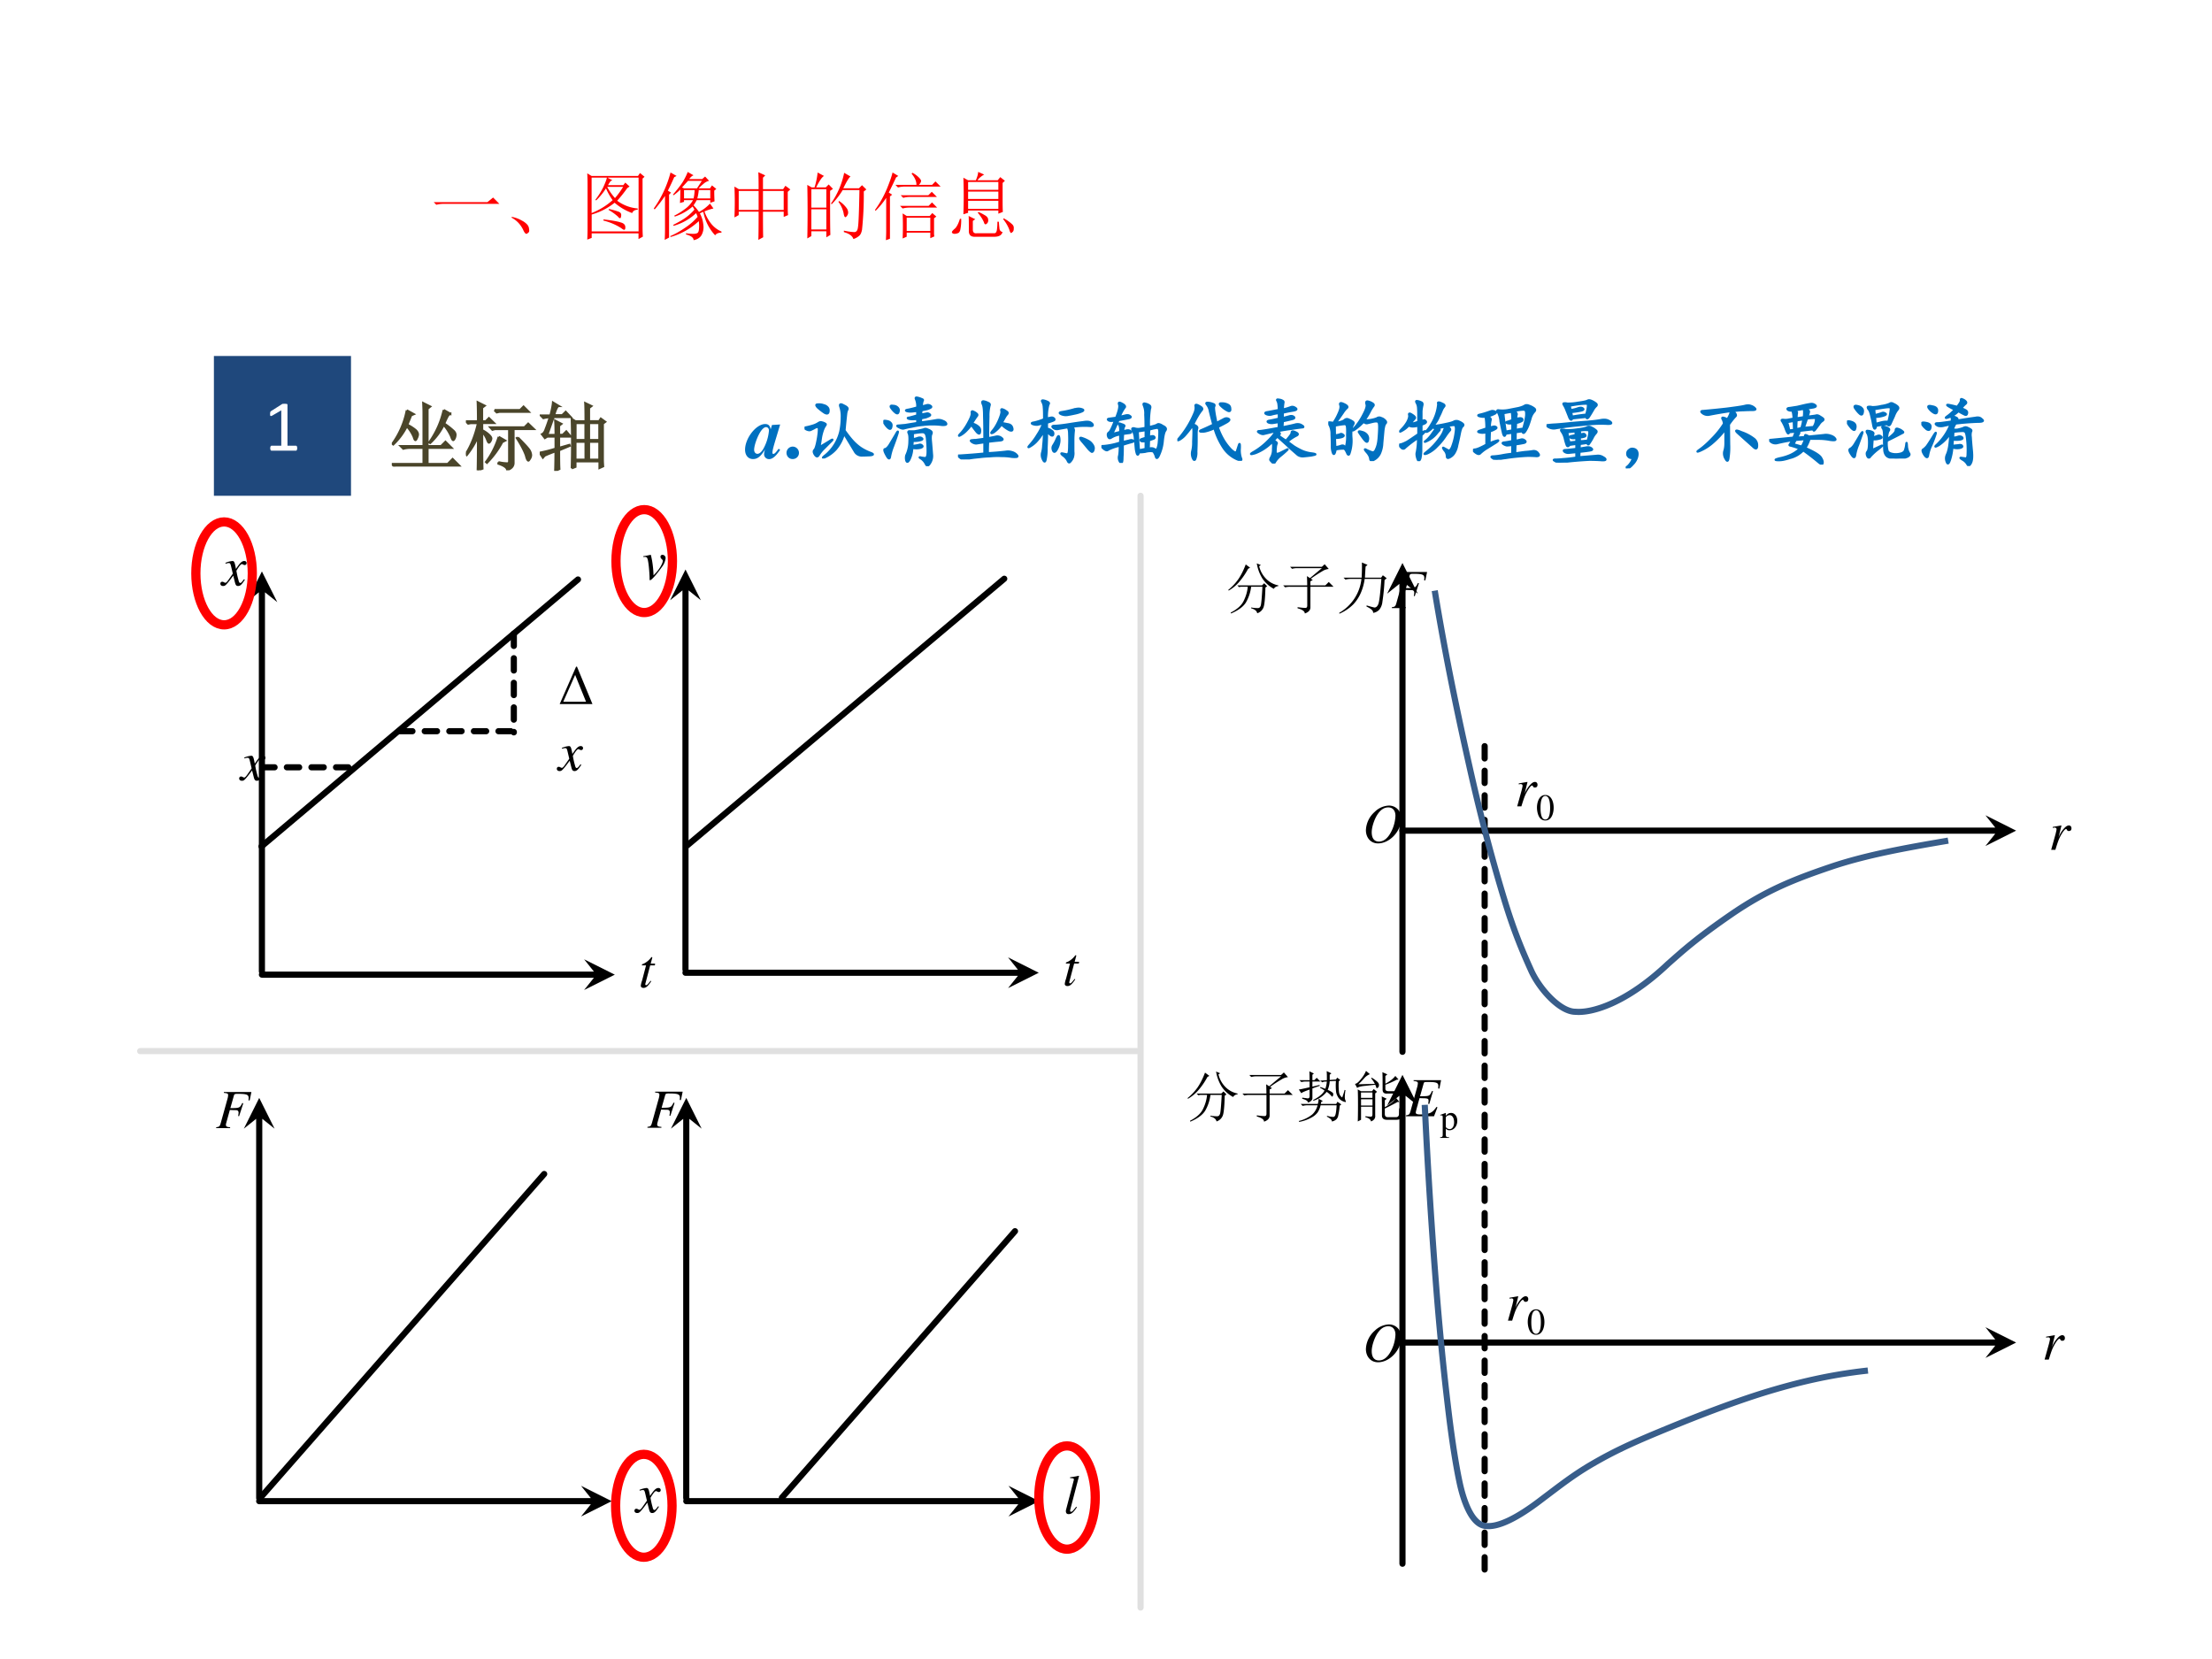
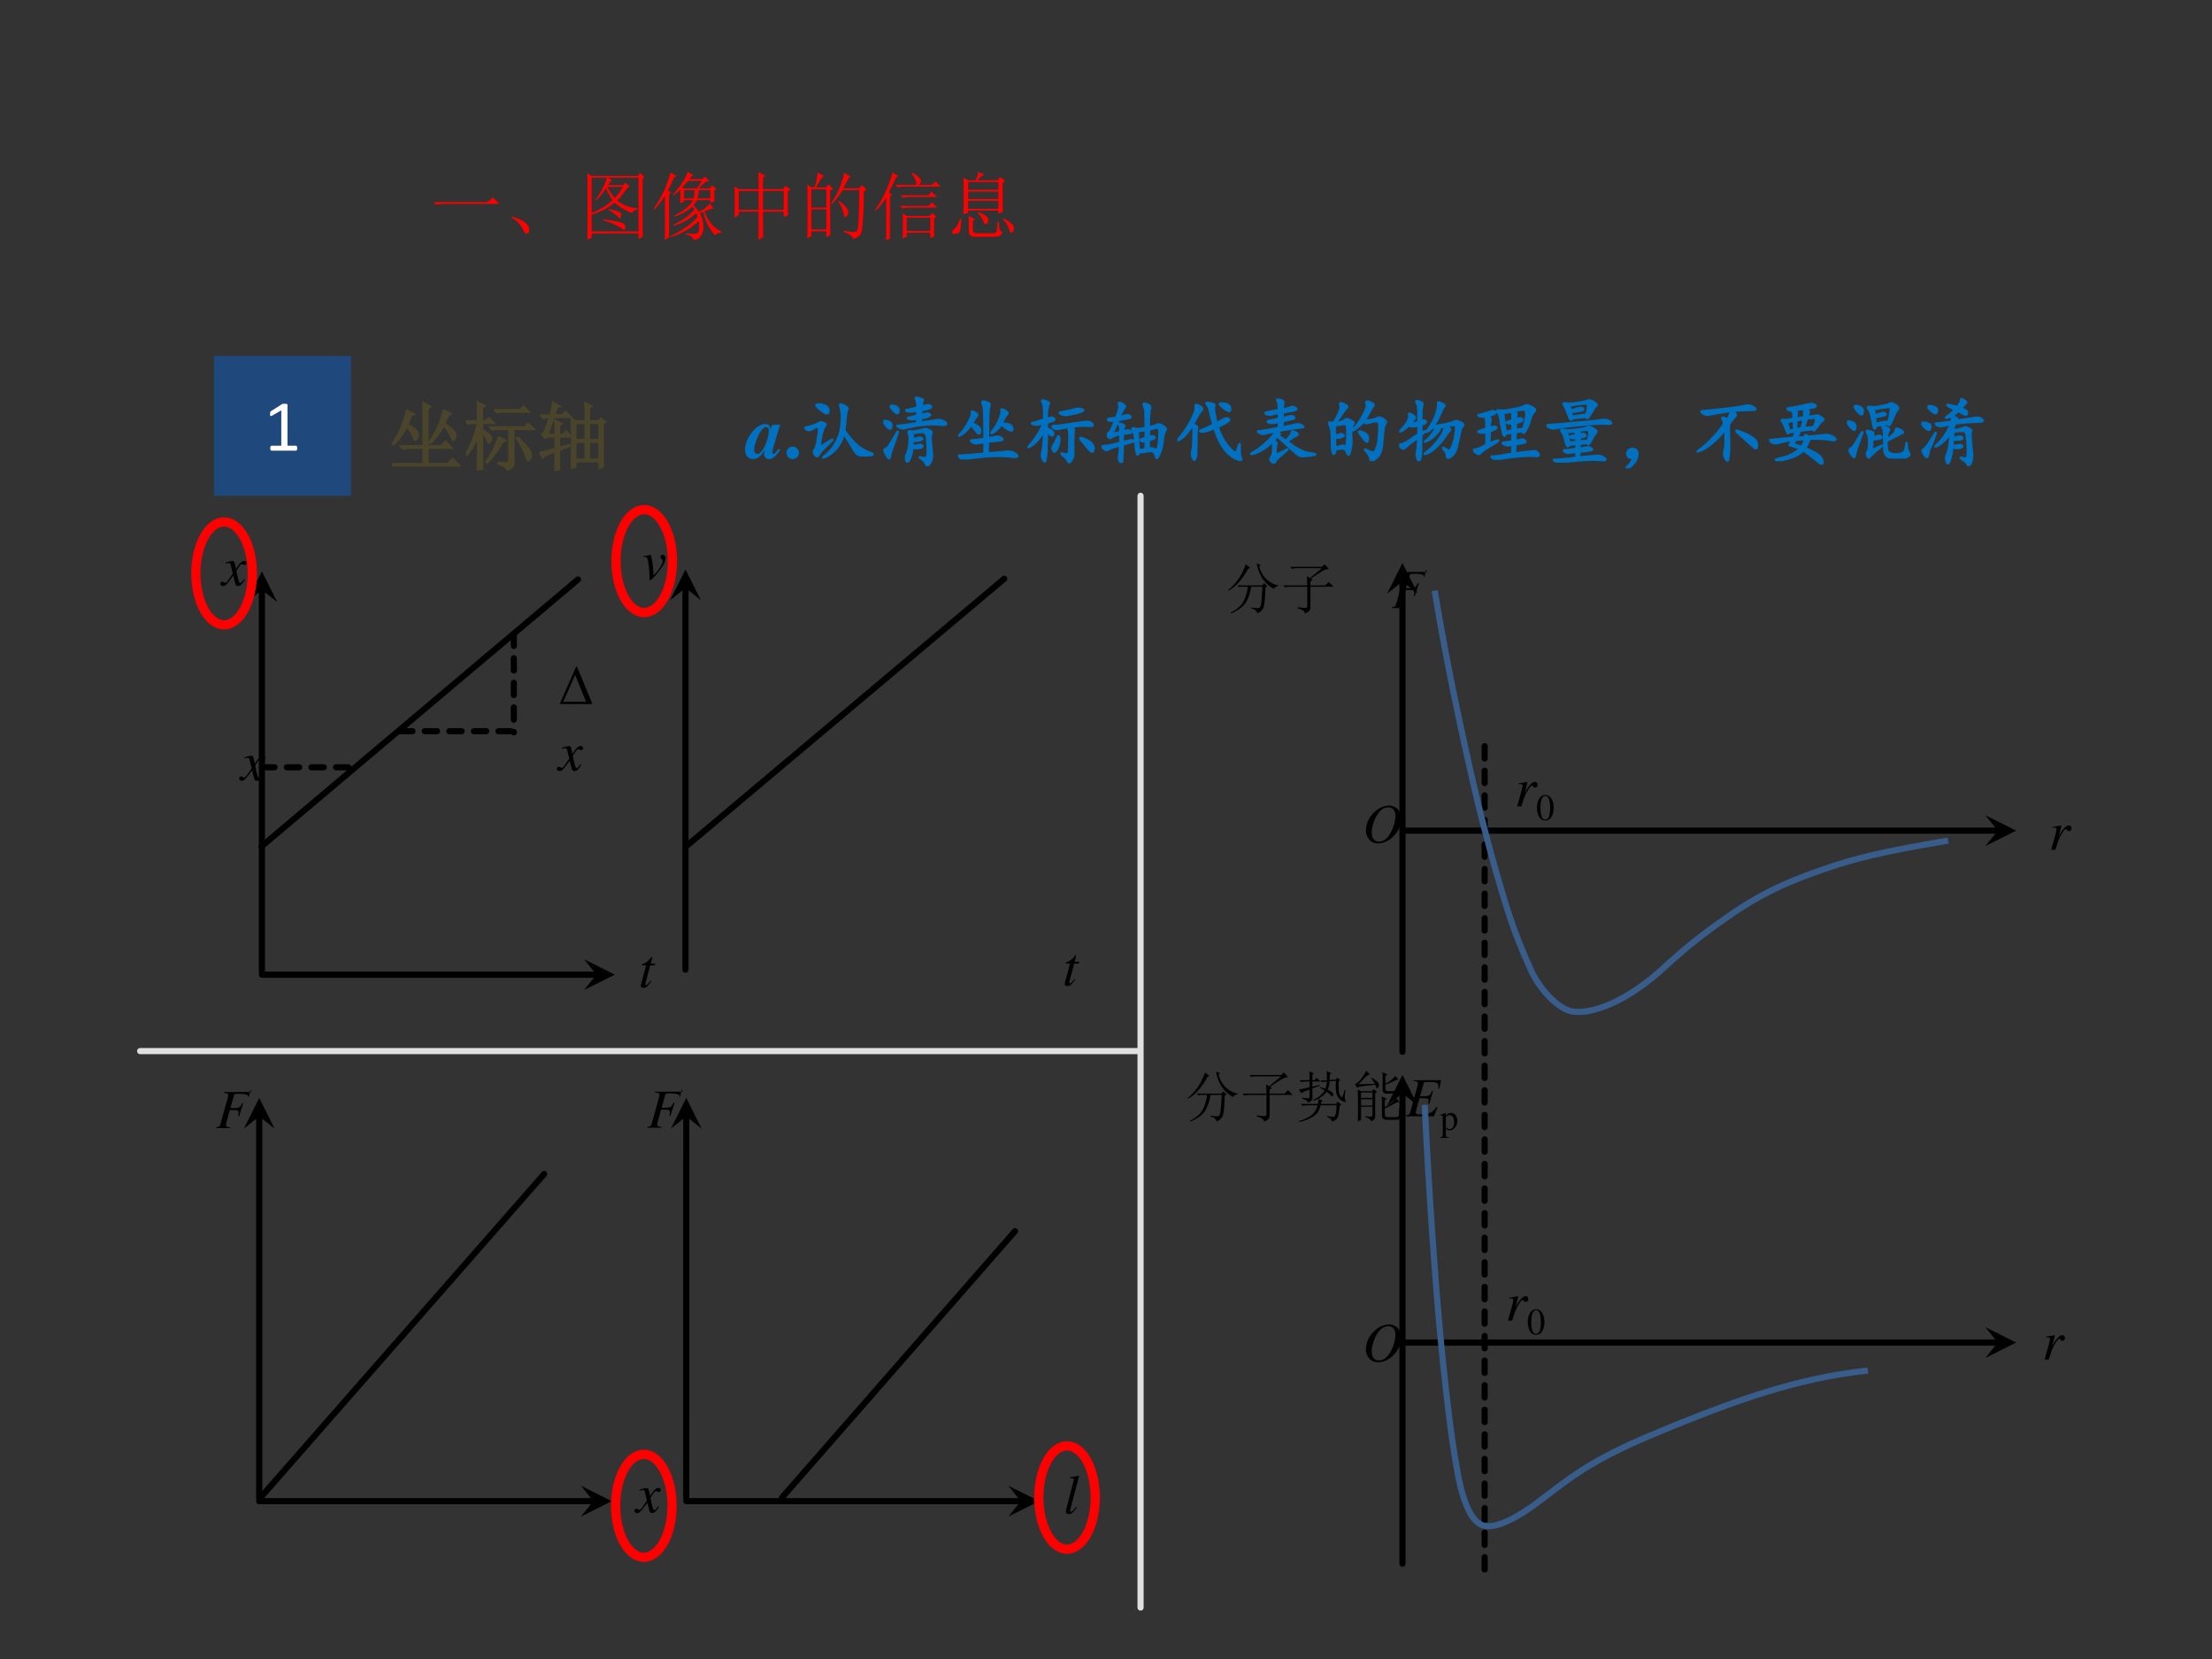
<svg xmlns="http://www.w3.org/2000/svg" xmlns:xlink="http://www.w3.org/1999/xlink" width="960" height="720" viewBox="0 0 720 540">
  <rect x="0" y="0" width="720" height="540" fill="#333333" stroke="none" />
  <g data-name="P">
    <clipPath id="a">
-       <path fill-rule="evenodd" d="M0 540h720V0H0Z" />
-     </clipPath>
+       </clipPath>
    <g clip-path="url(#a)">
      <path fill="#fff" fill-rule="evenodd" d="M0 540h720V0H0Z" />
    </g>
  </g>
  <g data-name="P">
    <symbol id="b">
      <path d="M0 .035h.727l.078.063L.89.012H.14A.407.407 0 0 1 .035 0L0 .035Z" />
    </symbol>
    <symbol id="c">
      <path d="M.152.066A.354.354 0 0 1 0 .22L.004.23A.407.407 0 0 0 .14.18.244.244 0 0 0 .21.129.1.1 0 0 0 .238.066C.243.04.24.023.227.016.217.006.208 0 .203 0 .187 0 .171.022.153.066Z" />
    </symbol>
    <symbol id="d">
      <path d="M.75.828V.18c0-.052.001-.1.004-.14L.695.007v.078H.06V.023L0 0c.003.052.004.105.004.16v.59C.004.794.003.844 0 .898L.059.863h.629l.027.04.062-.051L.75.828M.059.84V.36a.94.94 0 0 1 .285.175.854.854 0 0 0-.09.16A.867.867 0 0 0 .12.531L.11.54c.042.055.077.11.106.168.028.06.045.104.05.133H.06m0-.73h.636v.73H.273L.34.805.316.793A1.467 1.467 0 0 1 .281.738h.207l.028.035L.574.72.543.699A1.887 1.887 0 0 0 .406.527.548.548 0 0 1 .684.422V.406C.644.404.62.388.609.36A.75.75 0 0 0 .371.5.89.89 0 0 0 .06.34V.11m.21.605A.802.802 0 0 1 .376.563a1.1 1.1 0 0 1 .11.152H.27m.023-.3A.89.89 0 0 0 .426.378C.452.369.464.35.46.324.458.301.453.29.445.29S.428.296.418.31a.721.721 0 0 1-.129.093l.004.012M.219.274C.339.26.417.246.453.233c.04-.01.06-.03.063-.058C.518.147.513.133.5.133.492.133.48.14.46.156A.801.801 0 0 1 .22.258v.015Z" />
    </symbol>
    <symbol id="e">
      <path d="M.207.617V.035L.148.004C.151.056.152.102.152.14V.6a2.008 2.008 0 0 0-.14-.183L0 .43a1.493 1.493 0 0 1 .227.488L.309.871.277.855A3.353 3.353 0 0 0 .191.672L.234.645.207.617M.41.68V.566h.13A.7.7 0 0 1 .554.68H.41m.2 0A.69.69 0 0 0 .59.566h.176V.68H.609M.586.703l.066.102H.465a4.109 4.109 0 0 1-.082-.09L.41.703h.176m.086-.32a.227.227 0 0 1-.047-.02.39.39 0 0 0 .047-.156A.22.22 0 0 0 .648.07C.628.034.591.01.54 0 .54.034.505.06.437.078v.016A.698.698 0 0 1 .535.086c.021 0 .038.003.05.008.017.005.026.026.028.062A.431.431 0 0 1 .61.258.937.937 0 0 0 .227.043L.223.055c.07.03.139.07.207.117a.832.832 0 0 1 .164.144.426.426 0 0 1-.02.051A.734.734 0 0 0 .27.195L.262.207c.052.026.099.052.14.078a.682.682 0 0 1 .149.13.941.941 0 0 0-.024.042A.71.71 0 0 0 .285.32L.277.332a.9.9 0 0 1 .145.09.371.371 0 0 1 .11.121H.41V.52L.355.504C.358.548.36.609.36.687A.767.767 0 0 0 .27.61L.259.617C.315.682.359.738.39.785c.03.05.054.097.07.14L.539.88C.521.874.501.857.48.829h.176l.04.034L.75.805A.168.168 0 0 1 .672.762.466.466 0 0 1 .609.703h.153l.027.04.059-.048L.82.672C.82.604.822.556.824.527L.766.507v.036H.582a.57.57 0 0 0-.043-.07.649.649 0 0 0 .074-.09.552.552 0 0 1 .149.113L.809.43A.687.687 0 0 1 .687.39.572.572 0 0 1 .773.23.362.362 0 0 1 .918.117V.102C.876.102.848.09.832.066a.64.64 0 0 0-.16.317Z" />
    </symbol>
    <symbol id="f">
      <path d="M.387.664V.406h.281v.258H.387M.328.687C.328.79.327.867.324.918L.418.875.387.844V.688H.66l.031.046.067-.05L.723.652V.426c0-.029.001-.059.004-.09L.668.312v.07H.387C.387.186.388.07.39.036L.324 0c.003.06.004.188.004.383h-.27V.336L0 .305a4.715 4.715 0 0 1 0 .418L.059.688h.27M.058.663V.406h.27v.258h-.27Z" />
    </symbol>
    <symbol id="g">
      <path d="M.055.676v-.25h.203v.25H.055m0-.274V.13h.203v.273H.055m.254.25c0-.304 0-.504.004-.597L.258.023v.082H.055V.04L0 .008a17.08 17.08 0 0 1 0 .726L.059.7h.039A.98.98 0 0 1 .14.902L.227.855C.2.842.165.79.12.7H.25l.04.04.058-.06-.04-.027M.5.898l.086-.05C.566.835.533.78.488.688H.7L.742.73.801.672.766.645a4.532 4.532 0 0 0-.024-.52C.734.085.722.059.703.043A.213.213 0 0 0 .625 0C.612.042.569.073.496.094v.02a.82.82 0 0 1 .14-.02c.03 0 .046.022.051.066.008.044.015.212.02.504H.48A1.06 1.06 0 0 0 .332.473L.32.48A1.113 1.113 0 0 1 .5.898M.43.516A.375.375 0 0 0 .54.41.12.12 0 0 0 .554.363.073.073 0 0 0 .539.316C.53.303.521.296.516.296c-.01 0-.019.02-.024.056a.383.383 0 0 1-.07.152L.43.516Z" />
    </symbol>
    <symbol id="h">
      <path d="m.496.902.012.012A.36.36 0 0 0 .605.84C.618.824.625.813.625.805.625.789.615.77.594.75h.18L.82.797l.07-.07H.407A.355.355 0 0 1 .312.715L.277.75h.285C.563.8.54.85.496.902M.43.305v-.18h.32v.18H.43M.348.609h.375L.77.656l.07-.07H.465A.312.312 0 0 1 .383.574L.348.61M.34.465h.387l.046.047.07-.07H.47A.355.355 0 0 1 .375.43L.34.465M.375.363.43.328h.312l.035.04L.832.32.801.297V.109C.8.083.802.064.805.051L.75.027v.075H.43V.047L.375.023a4.227 4.227 0 0 1 0 .34m-.172.23V.02L.148 0c.003.052.004.096.004.133v.441A1.063 1.063 0 0 0 .008.398L0 .41c.068.094.122.192.164.293C.206.807.23.88.238.918L.316.871l-.03-.02A7.1 7.1 0 0 0 .187.646L.233.617.204.594Z" />
    </symbol>
    <symbol id="i">
      <path d="M.355.882.438.846A.352.352 0 0 1 .387.811a.201.201 0 0 1-.04-.043h.274l.035.043.063-.05L.688.732V.495c0-.052 0-.104.003-.156L.63.315v.043h-.41V.327L.156.307a6.943 6.943 0 0 1 0 .496L.22.768h.105c.021.05.031.087.031.114M.22.745V.639h.41v.106h-.41m0-.13v-.1h.41v.1h-.41m0-.124V.38h.41v.11h-.41M.352.327l.007.012A.654.654 0 0 0 .457.288C.48.272.492.254.492.233A.059.059 0 0 0 .48.186C.47.176.462.171.457.171.447.17.439.18.434.2a.477.477 0 0 1-.082.126M.695.24l.008.012A.537.537 0 0 0 .81.178C.832.16.842.14.839.116.84.096.836.079.825.069.814.059.807.053.804.053.795.053.786.07.778.1a.518.518 0 0 1-.082.14M.11.246h.016A.636.636 0 0 0 .113.092C.105.066.093.052.078.05A.104.104 0 0 0 .04.042a.056.056 0 0 0-.031.007C.003.055 0 .06 0 .065c0 .008.01.02.031.04.029.02.055.067.078.14M.23.089c0 .085 0 .15-.003.195L.317.24.284.217V.104C.283.063.301.044.34.05h.23C.591.047.604.061.61.092a.749.749 0 0 1 .007.114h.02C.639.172.642.142.645.116.647.09.66.073.687.066.674.022.637.002.575.002H.313C.255 0 .227.029.23.089Z" />
    </symbol>
    <use xlink:href="#b" fill="red" transform="matrix(24 0 0 -24 141.183 66.646)" />
    <use xlink:href="#c" fill="red" transform="matrix(24 0 0 -24 166.495 76.115)" />
    <use xlink:href="#d" fill="red" transform="matrix(24 0 0 -24 191.151 77.99)" />
    <use xlink:href="#e" fill="red" transform="matrix(24 0 0 -24 212.808 78.177)" />
    <use xlink:href="#f" fill="red" transform="matrix(24 0 0 -24 239.058 78.084)" />
    <use xlink:href="#g" fill="red" transform="matrix(24 0 0 -24 262.776 77.802)" />
    <use xlink:href="#h" fill="red" transform="matrix(24 0 0 -24 284.808 78.177)" />
    <use xlink:href="#i" fill="red" transform="matrix(24 0 0 -24 309.839 77.115)" />
  </g>
  <g data-name="P">
    <symbol id="j">
      <path d="M-2147483500-2147483500Z" />
    </symbol>
    <use xlink:href="#j" fill="red" transform="matrix(24 0 0 -24 51539605000 -51539605000)" />
  </g>
  <path fill="#1f487c" fill-rule="evenodd" d="M69.625 161.38h44.625v-45.5H69.625Z" data-name="P" />
  <g data-name="P">
    <symbol id="k">
      <path d="M.368.033A.07.07 0 0 0 .366.018a.034.034 0 0 0-.004-.01A.017.017 0 0 0 .356 0 .014.014 0 0 0 .35 0H.02L.014.001a.025.025 0 0 0-.006.006.034.034 0 0 0-.004.01.07.07 0 0 0-.002.016c0 .006 0 .011.002.015a.047.047 0 0 0 .003.01.018.018 0 0 0 .006.007.012.012 0 0 0 .007.002h.132v.48L.03.476A.054.054 0 0 0 .015.47C.01.47.008.47.005.471a.02.02 0 0 0-.004.01.145.145 0 0 0 .002.043.023.023 0 0 0 .004.007.048.048 0 0 0 .007.006L.16.63a.017.017 0 0 0 .005.003l.007.002h.01A.182.182 0 0 0 .23.633C.23.632.233.63.234.628A.01.01 0 0 0 .236.623V.067H.35c.003 0 .005 0 .007-.002A.013.013 0 0 0 .363.059a.027.027 0 0 0 .003-.01.068.068 0 0 0 .002-.016Z" />
    </symbol>
    <use xlink:href="#k" fill="#fff" transform="matrix(24 0 0 -24 87.911 146.69)" />
  </g>
  <use xlink:href="#j" fill="#fff" data-name="P" transform="matrix(24 0 0 -24 51539605000 -51539605000)" />
  <g data-name="P">
    <symbol id="l">
      <path d="M.203.762.297.71.262.695.21.566a.571.571 0 0 0 .11-.07C.343.476.354.454.354.434A.12.12 0 0 0 .34.387C.332.368.326.359.32.359.312.36.305.374.297.402a.513.513 0 0 1-.094.145A.877.877 0 0 0 .02.3L.008.309a1.142 1.142 0 0 1 .195.453m.5.004.09-.051A.083.083 0 0 1 .758.684 1.162 1.162 0 0 1 .71.582a.905.905 0 0 0 .117-.09C.852.472.863.451.863.43A.123.123 0 0 0 .852.383C.844.367.837.359.832.359.824.36.815.375.805.406a.614.614 0 0 1-.102.16A.833.833 0 0 0 .52.32L.508.328a1.208 1.208 0 0 1 .195.438M.43.734C.43.771.428.813.426.86L.52.813.484.784V.277h.184l.059.059.082-.082H.484V.035h.274l.066.067.09-.09H.13A.355.355 0 0 1 .035 0L0 .035h.43v.219H.25A.355.355 0 0 1 .156.242L.121.277H.43v.457Z" />
    </symbol>
    <symbol id="m">
      <path d="M.703.445c.1-.099.154-.16.164-.183A.148.148 0 0 0 .883.207a.09.09 0 0 0-.016-.05C.857.14.85.132.847.132.836.133.824.155.814.199.793.26.752.34.69.437l.012.008M.387.816h.347l.047.047.07-.07H.454L.418.785.387.816M.44.11A.555.555 0 0 1 .566.094c.013.002.02.013.02.031v.434H.395L.359.55.33.582h.464l.05.05L.919.56H.645V.094C.642.052.613.022.559.004c0 .031-.04.06-.118.086v.02m.004.343.086-.05-.039-.02A1.193 1.193 0 0 0 .285.102L.273.113c.073.097.13.21.172.34M.22.523c0-.28.001-.447.004-.5L.16 0c.003.112.004.266.004.46A1.096 1.096 0 0 0 .012.208L0 .223C.073.34.128.479.164.64H.066L.031.633 0 .664h.164C.164.763.163.85.16.922L.254.875.219.848V.664h.05l.043.043L.38.641h-.16V.543A.357.357 0 0 0 .316.477C.335.458.344.443.344.43A.09.09 0 0 0 .332.395C.324.382.318.375.312.375.305.375.296.391.285.422A.327.327 0 0 1 .22.523Z" />
    </symbol>
    <symbol id="n">
      <path d="M.668.395V.152h.14v.243h-.14M.855.152c0-.03.002-.06.004-.09L.81.04v.09H.484V.055l-.05-.02a11.491 11.491 0 0 1 0 .668l.05-.031h.137c0 .117-.001.2-.004.246L.7.878.668.853v-.18h.137l.023.035.059-.043L.855.641V.152m-.37.496v-.23H.62v.23H.484m.184 0v-.23h.14v.23h-.14M.484.395V.152h.137v.243H.484M.262.28c0-.125.001-.21.004-.254L.21 0c.003.102.004.19.004.266A1.916 1.916 0 0 1 .066.207L.043.18 0 .246C.07.26.142.277.215.301v.164H.102L.07.445.031.496C.052.506.07.531.082.57c.016.04.034.091.055.157A.325.325 0 0 1 .05.715L.016.75h.129c.01.04.018.072.023.098C.173.874.178.9.18.926L.258.879C.24.879.218.837.195.754h.11L.352.8.418.73h-.23L.102.487h.113C.215.561.214.625.21.68L.293.637.262.613V.488h.05L.36.535l.059-.07H.262V.312l.14.04L.406.34.262.28Z" />
    </symbol>
    <use xlink:href="#l" fill="#4a452a" transform="matrix(24.024 0 0 -24.024 127.532 151.866)" />
    <use xlink:href="#m" fill="#4a452a" transform="matrix(24.024 0 0 -24.024 151.652 153.086)" />
    <use xlink:href="#n" fill="#4a452a" transform="matrix(24.024 0 0 -24.024 175.678 153.274)" />
    <use xlink:href="#l" fill="none" stroke="#4a452a" stroke-miterlimit="10" stroke-width=".029" transform="matrix(24.024 0 0 -24.024 127.532 151.866)" />
    <use xlink:href="#m" fill="none" stroke="#4a452a" stroke-miterlimit="10" stroke-width=".029" transform="matrix(24.024 0 0 -24.024 151.652 153.086)" />
    <use xlink:href="#n" fill="none" stroke="#4a452a" stroke-miterlimit="10" stroke-width=".029" transform="matrix(24.024 0 0 -24.024 175.678 153.274)" />
    <symbol id="o">
      <path d="M-2147483500-2147483500Z" />
    </symbol>
    <use xlink:href="#o" fill="#4a452a" transform="matrix(24.024 0 0 -24.024 51591145000 -51591145000)" />
  </g>
  <path d="M85.25 316.25h108.88c.55 0 1 .45 1 1s-.45 1-1 1H85.25c-.552 0-1-.45-1-1s.448-1 1-1Zm108.87 1-3.99-5 9.99 5-10 5Z" data-name="P" />
  <path d="M86.25 316.25V192c0-.55-.448-1-1-1s-1 .45-1 1v124.25c0 .55.448 1 1 1s1-.45 1-1Zm-1-124.25 5 4-5-10-5 10Z" data-name="P" />
  <path fill="none" stroke="#000" stroke-linecap="round" stroke-linejoin="round" stroke-width="2" d="m85.125 275.5 103.005-86.88" data-name="P" />
  <g data-name="P">
    <symbol id="p">
      <path d="M.429.122A.36.36 0 0 1 .407.095C.384.065.372.055.36.055.346.055.337.068.33.096L.326.112A1.375 1.375 0 0 0 .29.275c.045.078.08.121.098.121A.056.056 0 0 0 .412.388.05.05 0 0 1 .44.379c.02 0 .034.015.034.036 0 .022-.017.037-.041.037C.389.452.352.416.282.309L.271.364C.257.432.246.452.219.452A.411.411 0 0 1 .102.423L.091.419.095.404c.039.01.046.011.056.011.025 0 .031-.009.045-.069L.225.223.143.106C.122.076.103.058.092.058a.057.057 0 0 0-.026.009.068.068 0 0 1-.032.01C.014.077 0 .062 0 .042 0 .016.019 0 .05 0c.031 0 .043.009.093.069.027.033.049.063.09.118l.03-.12C.276.015.289 0 .321 0c.038 0 .064.024.122.114L.429.122Z" />
    </symbol>
    <use xlink:href="#p" transform="matrix(18 0 0 -18 71.73 190.738)" />
  </g>
  <g data-name="P">
    <symbol id="q">
      <path d="M-2147483500-2147483500Z" />
    </symbol>
    <use xlink:href="#q" transform="matrix(18 0 0 -18 38654700000 -38654700000)" />
  </g>
  <g data-name="P">
    <symbol id="r">
      <path d="M.259.439h-.08l.028.103.001.006C.208.554.206.557.2.557S.191.556.185.548a.364.364 0 0 0-.133-.11C.027.43.02.424.02.413L.021.407h.074L.023.132A.394.394 0 0 1 0 .037C0 .016.021 0 .048 0 .094 0 .127.028.19.121L.177.128C.128.065.112.049.096.049c-.009 0-.015.007-.015.02l.001.005.088.333h.084l.005.032Z" />
    </symbol>
    <use xlink:href="#r" transform="matrix(18 0 0 -18 208.576 321.558)" />
  </g>
  <use xlink:href="#q" data-name="P" transform="matrix(18 0 0 -18 38654700000 -38654700000)" />
  <path fill="none" stroke="red" stroke-linejoin="round" stroke-width="3" d="M63.75 186.63c0-9.26 4.113-16.75 9.188-16.75 5.074 0 9.187 7.49 9.187 16.75 0 9.25-4.113 16.75-9.187 16.75-5.075 0-9.188-7.5-9.188-16.75ZM200.5 182.63c0-9.26 4.11-16.75 9.19-16.75 5.07 0 9.19 7.49 9.19 16.75 0 9.25-4.12 16.75-9.19 16.75-5.08 0-9.19-7.5-9.19-16.75Z" data-name="P" />
  <g data-name="P">
    <symbol id="s">
-       <path d="M.637.653H.139V.637C.204.631.216.625.216.596A.26.26 0 0 0 .205.532L.082.09C.064.03.057.024 0 .016V0h.252v.016C.194.019.176.03.176.06c0 .009.002.021.009.045l.062.223.081-.003C.367.325.374.324.383.32.398.312.405.299.405.279A.29.29 0 0 0 .397.22L.414.215.49.449.472.454C.427.364.424.363.256.361l.066.233c.006.02.02.026.061.026C.552.62.587.607.587.543L.586.521.584.502.605.5l.032.153Z" />
+       <path d="M.637.653H.139V.637C.204.631.216.625.216.596A.26.26 0 0 0 .205.532L.082.09C.064.03.057.024 0 .016V0h.252v.016C.194.019.176.03.176.06c0 .009.002.021.009.045l.062.223.081-.003C.367.325.374.324.383.32.398.312.405.299.405.279A.29.29 0 0 0 .397.22L.414.215.49.449.472.454C.427.364.424.363.256.361l.066.233c.006.02.02.026.061.026C.552.62.587.607.587.543l.032.153Z" />
    </symbol>
    <use xlink:href="#s" transform="matrix(18 0 0 -18 70.368 367.2)" />
  </g>
  <use xlink:href="#q" data-name="P" transform="matrix(18 0 0 -18 38654700000 -38654700000)" />
  <path d="M84.375 487.625H193.12c.56 0 1 .448 1 1s-.44 1-1 1H84.375a1 1 0 0 1 0-2Zm108.745 1-4-5 10 5-10 5Z" data-name="P" />
  <path d="M85.375 487.625V363.37c0-.55-.448-1-1-1s-1 .45-1 1v124.255a1 1 0 0 0 2 0Zm-1-124.255 5 4.01-5-10.01-5 10.01Z" data-name="P" />
  <path fill="none" stroke="#000" stroke-linecap="round" stroke-linejoin="round" stroke-width="2" d="M84.875 487.375 177.13 382.13" data-name="P" />
  <use xlink:href="#p" data-name="P" transform="matrix(18.024 0 0 -18.024 206.513 492.486)" />
  <use xlink:href="#q" data-name="P" transform="matrix(18.024 0 0 -18.024 38706240000 -38706240000)" />
  <path d="M223.37 487.625h108.88c.55 0 1 .448 1 1s-.45 1-1 1H223.37c-.55 0-1-.448-.99-1 0-.552.44-1 .99-1Zm108.88 1-4-5 10 5-10 5Z" data-name="P" />
  <path d="m224.37 487.625.01-124.255c0-.55-.45-1-1-1-.56 0-1 .45-1 1l-.01 124.255c0 .552.45 1 1 1 .56 0 1-.448 1-1Zm-.99-124.255 5 4.01-5-10.01-5 10.01Z" data-name="P" />
  <path fill="none" stroke="#000" stroke-linecap="round" stroke-linejoin="round" stroke-width="2" d="m254.5 487.5 75.88-86.75" data-name="P" />
  <g data-name="P">
    <symbol id="t">
      <path d="M.187.134C.122.051.114.043.092.043c-.01 0-.015.006-.015.018C.077.069.08.082.085.1l.002.008V.11l.151.579-.005.005A1.275 1.275 0 0 0 .077.667V.651C.125.651.145.645.145.628A.082.082 0 0 0 .142.61L.004.082A.092.092 0 0 1 0 .056C0 .019.017 0 .049 0 .101 0 .135.028.2.125L.187.134Z" />
    </symbol>
    <use xlink:href="#t" transform="matrix(18 0 0 -18 346.938 492.846)" />
    <use xlink:href="#q" transform="matrix(18 0 0 -18 38654700000 -38654700000)" />
  </g>
  <use xlink:href="#s" data-name="P" transform="matrix(18 0 0 -18 210.744 367.08)" />
  <use xlink:href="#q" data-name="P" transform="matrix(18 0 0 -18 38654700000 -38654700000)" />
  <path fill="none" stroke="red" stroke-linejoin="round" stroke-width="3" d="M200.38 490.125c0-9.251 4.11-16.75 9.18-16.75 5.08 0 9.19 7.499 9.19 16.75 0 9.251-4.11 16.75-9.19 16.75-5.07 0-9.18-7.499-9.18-16.75ZM338.13 487.438c0-9.286 4.11-16.813 9.18-16.813 5.08 0 9.19 7.527 9.19 16.813 0 9.285-4.11 16.812-9.19 16.812-5.07 0-9.18-7.527-9.18-16.812Z" data-name="P" />
  <path fill="none" stroke="#e0e0e0" stroke-linecap="round" stroke-linejoin="round" stroke-width="2" d="M371.25 161.38v361.87M45.625 342.13H371.25" data-name="P" />
  <g data-name="P">
    <symbol id="u">
      <path d="M.455.141C.414.085.399.071.383.071.376.071.371.077.371.086c0 .025.01.067.034.148L.476.47.365.463.347.404C.338.455.316.476.273.476.15.476 0 .284 0 .128 0 .052.043.001.108.001c.061 0 .106.036.164.132A.227.227 0 0 1 .258.066C.258.029.288 0 .325 0c.047 0 .093.039.151.126L.455.141M.287.434C.309.433.324.414.324.387a.623.623 0 0 0-.072-.24C.225.098.195.072.168.072.142.072.123.095.123.126c0 .052.033.152.074.226.03.053.063.084.09.082Z" />
    </symbol>
    <use xlink:href="#u" fill="#0070c0" transform="matrix(24 0 0 -24 242.516 149.446)" />
    <symbol id="v">
      <path d="M.084.169A.085.085 0 0 1 0 .085C0 .037.036 0 .083 0c.048 0 .086.036.086.083a.085.085 0 0 1-.085.086Z" />
    </symbol>
    <use xlink:href="#v" fill="#0070c0" transform="matrix(24 0 0 -24 256.004 149.422)" />
  </g>
  <g data-name="P">
    <symbol id="w">
      <path d="M.543.38C.585.32.623.272.656.236a.629.629 0 0 1 .102-.09.655.655 0 0 1 .129-.067C.939.061.94.05.895.044A2.28 2.28 0 0 0 .77.04a.108.108 0 0 0-.083.047L.625.19l-.09.148A.53.53 0 0 0 .422.122.456.456 0 0 0 .285.021C.238 0 .24.009.29.048a.602.602 0 0 1 .195.317c.013.062.02.126.02.191a.414.414 0 0 1-.02.148C.474.738.49.744.531.72.576.7.592.681.582.665A.168.168 0 0 1 .566.611 8.43 8.43 0 0 1 .543.38M.277.473C.29.469.292.46.281.447A.279.279 0 0 1 .254.396.59.59 0 0 1 .223.279 2.685 2.685 0 0 0 .207.177C.207.164.212.16.223.165l.105.063c.06.039.067.036.02-.008L.246.118A.495.495 0 0 1 .191.044C.176.021.16.024.141.052.122.081.12.102.137.118.152.134.168.19.184.286.199.383.198.43.18.427A.084.084 0 0 1 .133.411L.086.388C.07.38.049.383.023.396 0 .41 0 .42.023.423.05.428.081.436.117.447a.282.282 0 0 1 .074.035c.016.01.03.013.043.008A.122.122 0 0 0 .277.474m-.023.25A.098.098 0 0 0 .312.693C.327.677.33.656.325.63.32.607.301.604.27.622a.761.761 0 0 0-.09.07C.154.72.154.733.18.733c.026.002.05 0 .074-.008Z" />
    </symbol>
    <symbol id="x">
      <path d="m.522.81.059.016C.6.833.62.832.635.822.654.812.655.802.64.794a.188.188 0 0 0-.05-.02A1.527 1.527 0 0 0 .519.76.415.415 0 0 1 .513.701L.59.716A.042.042 0 0 0 .628.704C.64.697.638.69.62.681a.294.294 0 0 0-.051-.02A.713.713 0 0 1 .514.65.53.53 0 0 1 .51.595a3.37 3.37 0 0 1 .211.031.142.142 0 0 0 .086-.011C.836.605.852.59.854.575.857.564.837.558.796.56a1.039 1.039 0 0 1-.258 0A.95.95 0 0 1 .385.536 1.063 1.063 0 0 1 .28.513C.264.508.242.513.214.529.184.544.182.552.206.552l.09.008.164.027v.055A.536.536 0 0 0 .393.638C.373.638.354.641.34.646.326.654.33.659.354.66.38.667.415.676.46.69V.75A4.893 4.893 0 0 1 .393.743a.22.22 0 0 0-.07.004c-.024.008-.02.015.012.02.03.005.073.016.125.031a.252.252 0 0 1-.016.11C.434.928.44.936.464.93a.257.257 0 0 0 .058-.02C.538.906.542.898.534.888A.266.266 0 0 1 .522.81M.401.368a.275.275 0 0 1 .066.016C.491.392.51.391.522.38.538.37.53.36.5.353A.292.292 0 0 0 .4.345L.393.275c.042.005.072.01.09.015C.501.296.516.292.526.28.539.269.531.259.503.25a.253.253 0 0 0-.11 0 .388.388 0 0 0-.039-.16C.334.055.32.051.311.08a.14.14 0 0 0 0 .067.447.447 0 0 1 .043.191C.357.395.353.432.342.451c-.007.018 0 .026.02.023h.059a1.246 1.246 0 0 1 .128.027C.565.51.583.508.604.497A.125.125 0 0 0 .647.474C.657.466.66.454.651.434.643.42.641.384.647.327.652.268.657.215.66.166A.18.18 0 0 0 .632.04C.61.004.592 0 .577.03a.188.188 0 0 1-.063.074C.486.12.486.126.514.118A.513.513 0 0 1 .573.111c.008.002.014.01.02.023C.6.15.602.187.6.247a1.888 1.888 0 0 1-.008.125.218.218 0 0 1-.011.055.047.047 0 0 1-.028.031C.543.466.493.462.401.447V.368M.135.278A.739.739 0 0 1 .092.135C.087.092.07.098.042.15.013.202.007.23.022.232.04.234.062.254.085.29l.082.137c.03.055.039.057.023.008A2.857 2.857 0 0 0 .135.279M.01.59C0 .612.008.62.034.615.062.612.084.605.096.59.112.578.116.557.108.53.103.503.088.5.061.525a.265.265 0 0 0-.05.066m.097.2C.092.815.1.826.128.82.158.82.18.81.194.795.21.78.214.76.206.736.2.715.188.712.166.728A.272.272 0 0 0 .109.79Z" />
    </symbol>
    <symbol id="y">
      <path d="m.409.288.101.02A.085.085 0 0 0 .59.291C.615.273.609.262.569.257A3.528 3.528 0 0 1 .409.24 3.128 3.128 0 0 1 .405.085a3.989 3.989 0 0 1 .242.02A.174.174 0 0 0 .73.1.13.13 0 0 0 .796.061C.81.046.81.036.792.034A.316.316 0 0 0 .71.038a.86.86 0 0 1-.121.008 1.154 1.154 0 0 1-.16-.004A1.398 1.398 0 0 1 .283.03 1.631 1.631 0 0 1 .092.003C.072 0 .05.008.026.026.003.046 0 .056.018.053a9.15 9.15 0 0 1 .34.027v.153A6.11 6.11 0 0 1 .253.217C.237.215.217.22.194.233.171.25.168.258.186.26a.386.386 0 0 0 .055.004L.358.28C.358.4.357.503.354.589c0 .085-.006.14-.02.164C.325.779.329.79.347.788a.194.194 0 0 0 .059-.02C.428.76.436.748.428.73A.575.575 0 0 1 .413.581 9.067 9.067 0 0 1 .409.288m.183.207L.671.479C.71.474.73.456.737.424.745.394.732.384.697.397A.432.432 0 0 0 .59.475a.43.43 0 0 0-.11-.11C.445.349.443.356.471.39c.032.037.06.085.086.145.026.062.037.103.032.12-.006.022 0 .03.015.024a.138.138 0 0 0 .05-.027C.675.641.678.629.668.616a.237.237 0 0 1-.035-.05L.592.494M.19.487A.19.19 0 0 0 .276.444c.02-.016.029-.04.023-.07C.297.345.283.344.257.37A1.3 1.3 0 0 0 .182.47.733.733 0 0 0 .116.393.34.34 0 0 0 .038.331C.004.312.005.32.042.358c.036.04.07.089.101.149.034.062.048.104.043.125-.002.02.005.026.024.015A.136.136 0 0 0 .253.62C.266.61.266.598.253.585A1.174 1.174 0 0 1 .19.487Z" />
    </symbol>
    <symbol id="z">
      <path d="M.26.6c.015.005.03.01.046.012.016.005.029.004.04-.004C.357.603.362.595.36.585.358.577.324.564.259.545V.465A.138.138 0 0 0 .322.436.044.044 0 0 0 .345.39C.342.37.331.365.31.378a.202.202 0 0 0-.05.054C.26.342.257.264.254.202A.681.681 0 0 0 .243.057C.238.021.23.01.216.026a.18.18 0 0 0-.023.05.127.127 0 0 0 0 .063.416.416 0 0 1 .015.102c.006.044.01.11.012.195A.699.699 0 0 0 .11.284.367.367 0 0 0 .02.217C0 .207.005.217.034.25A.88.88 0 0 1 .13.382a.771.771 0 0 1 .078.152A1.185 1.185 0 0 1 .134.518a.15.15 0 0 0-.066.008C.044.536.05.544.088.549A.85.85 0 0 1 .22.592C.22.662.22.715.216.75a.169.169 0 0 1-.02.078C.187.842.19.849.209.847a.194.194 0 0 0 .059-.02C.287.819.292.807.279.792A.61.61 0 0 1 .259.6M.603.49C.62.468.628.448.623.429A1.241 1.241 0 0 1 .617.3V.155A.19.19 0 0 0 .611.077.147.147 0 0 0 .576.018C.563 0 .55.004.54.03A.19.19 0 0 1 .478.1C.449.124.447.133.47.128L.525.116c.015 0 .024.006.027.02C.557.15.56.184.56.236c.002.055.002.105 0 .152C.56.436.553.467.54.483A5.905 5.905 0 0 1 .411.46a.078.078 0 0 0-.066.015C.325.493.33.503.361.503c.03 0 .092.006.183.02.094.015.163.025.207.03C.798.561.832.56.853.546.873.533.883.52.88.51.88.503.87.5.85.5A1.059 1.059 0 0 1 .603.49m.035.238c.036.01.068.01.094 0C.758.72.758.71.732.698A.465.465 0 0 0 .642.67 2.262 2.262 0 0 0 .54.65a.157.157 0 0 0-.09.012C.423.676.427.685.463.69a1.229 1.229 0 0 1 .176.04M.806.306A.154.154 0 0 0 .872.253C.891.229.897.206.892.183.887.16.879.15.868.15.858.154.841.168.818.194a3.36 3.36 0 0 1-.082.098C.704.33.702.346.728.339A.489.489 0 0 0 .806.307m-.414.02c.016.036.026.045.031.027a.187.187 0 0 0 .004-.07.278.278 0 0 0-.035-.102C.372.146.354.141.342.167c-.011.026-.01.05.003.07a.565.565 0 0 1 .047.09Z" />
    </symbol>
    <symbol id="A">
      <path d="M.599.475c0 .063-.001.123-.004.18a.28.28 0 0 1-.02.125C.566.803.573.81.596.803A.133.133 0 0 0 .65.78C.665.772.668.755.658.73A1.29 1.29 0 0 1 .646.486c.062.013.1.025.113.035.013.01.038.004.074-.02C.873.483.884.462.868.44.853.422.841.375.833.3A.572.572 0 0 0 .786.115C.766.066.75.055.74.08a.19.19 0 0 1-.024.058C.711.152.698.16.677.16A.256.256 0 0 1 .595.15.646.646 0 0 0 .51.143C.501.11.492.103.482.123a.346.346 0 0 0-.016.079 7.979 7.979 0 0 1-.012.125.259.259 0 0 1-.023.101C.421.444.417.456.419.464.424.47.435.473.451.467A.198.198 0 0 1 .505.46C.526.462.557.467.6.475M.247.624l.082.02C.355.65.375.647.388.634.404.625.4.615.376.608A4.432 4.432 0 0 0 .232.581 6.97 6.97 0 0 0 .158.417C.15.404.156.398.178.4l.077.02C.258.467.253.5.24.518.23.536.24.54.27.526.306.516.319.506.31.495.302.485.297.462.294.428L.341.44C.365.445.383.441.396.428.409.415.404.408.38.405A2.12 2.12 0 0 1 .294.393 2.104 2.104 0 0 1 .29.283l.086.02c.024.008.04.008.051 0C.44.296.437.29.415.283A2.152 2.152 0 0 1 .29.246C.29.182.29.126.286.077.286.027.281.003.271.003.263 0 .254.01.243.033A.105.105 0 0 0 .24.097C.245.117.249.163.25.233a.588.588 0 0 1-.16-.055C.078.165.057.171.03.194 0 .22 0 .232.029.229a.961.961 0 0 1 .226.047v.11A.313.313 0 0 1 .13.341C.112.33.1.335.091.358.083.384.087.402.103.413c.018.01.045.065.082.164-.04-.01-.068-.01-.086 0C.081.59.085.597.111.6L.2.612C.237.703.25.763.24.792.23.82.242.824.279.803.318.783.329.764.314.75A.561.561 0 0 1 .247.624M.646.35c.036.016.06.017.07.004.01-.01.007-.02-.012-.027L.646.307.642.194C.678.202.704.199.72.186.738.176.751.178.76.194a.325.325 0 0 1 .019.094c.005.05.007.094.007.133C.786.46.775.478.751.475A.646.646 0 0 1 .65.452 1.14 1.14 0 0 1 .646.35M.493.428C.5.32.503.233.51.171.538.176.568.182.6.19v.105C.565.29.544.292.536.299.53.31.53.316.54.32A.753.753 0 0 0 .6.339v.105A3.805 3.805 0 0 0 .493.428Z" />
    </symbol>
    <symbol id="B">
      <path d="M.531.514.637.57c.02.01.04.01.058 0C.714.561.707.547.675.526A1.821 1.821 0 0 0 .548.46.918.918 0 0 1 .633.276.732.732 0 0 1 .719.163.251.251 0 0 1 .777.116C.796.11.807.12.812.143l.024.074c.01.026.014.01.012-.046A.332.332 0 0 1 .863.038C.88.004.858 0 .801.026a.429.429 0 0 0-.168.14.947.947 0 0 0-.13.278.575.575 0 0 0-.12-.043.206.206 0 0 0-.067-.004C.301.402.307.41.336.421c.031.013.082.036.152.07a6.83 6.83 0 0 0-.047.183.194.194 0 0 1-.039.09C.387.783.392.79.418.788A.226.226 0 0 0 .484.772C.505.767.51.755.5.737.492.719.503.645.531.514M.215.494C.259.478.277.459.27.44A.212.212 0 0 1 .262.382V.276c0-.05-.002-.1-.004-.152A.226.226 0 0 0 .242.022C.232.004.22.012.207.046a.153.153 0 0 0-.004.09.457.457 0 0 1 .012.12c.002.058.004.105.004.141 0 .04-.005.065-.016.078a1.11 1.11 0 0 0-.09-.117.302.302 0 0 0-.082-.07C0 .272 0 .28.031.315a1.28 1.28 0 0 1 .207.348c.01.031.013.058.008.082C.243.768.264.765.31.737.337.721.345.706.332.69A.667.667 0 0 1 .285.624a1.535 1.535 0 0 1-.07-.13M.602.78A.162.162 0 0 0 .688.76c.02-.01.03-.028.03-.054C.722.68.712.67.689.678a.331.331 0 0 0-.086.059C.568.768.568.783.602.78Z" />
    </symbol>
    <symbol id="C">
      <path d="M.344.438C.263.418.214.407.195.402.177.397.155.402.13.418.103.434.107.441.14.441c.033.003.118.017.254.043v.079A3.063 3.063 0 0 0 .312.55a.118.118 0 0 0-.058.008C.236.569.24.577.27.582.3.587.342.596.395.609v.075a.539.539 0 0 1-.102-.02.11.11 0 0 0-.07.008C.202.685.21.694.25.699l.145.028A.59.59 0 0 1 .39.805a.13.13 0 0 1-.016.05C.367.868.374.872.395.867a.106.106 0 0 0 .05-.015C.458.846.462.836.457.82A.814.814 0 0 1 .449.734a.621.621 0 0 1 .11.032C.577.773.598.77.62.754.645.738.635.727.594.719A1.667 1.667 0 0 1 .449.69V.617l.09.024C.562.648.582.646.598.633.613.62.604.609.57.602A3.44 3.44 0 0 0 .45.574L.444.492c.091.018.151.031.18.04C.656.538.682.534.703.52.727.507.733.497.723.492A3.373 3.373 0 0 1 .563.47 2.662 2.662 0 0 1 .379.44L.406.414C.411.406.41.4.402.394.395.39.395.383.402.372.412.363.442.342.492.31a.706.706 0 0 1 .07.086.07.07 0 0 1 .008.03C.573.44.591.439.625.423S.661.392.633.379A.57.57 0 0 1 .512.297L.598.234C.626.216.66.197.703.176A.45.45 0 0 1 .828.14C.87.135.891.13.891.125.893.122.874.117.832.109A2.486 2.486 0 0 0 .73.098a.118.118 0 0 0-.078.02L.56.198C.517.24.456.294.375.367L.325.313C.36.293.374.28.366.27A.162.162 0 0 1 .355.219.536.536 0 0 1 .352.152C.354.13.375.126.414.145L.5.188C.518.198.52.195.504.18A1.275 1.275 0 0 0 .418.105.316.316 0 0 1 .344.023C.334.003.322 0 .309.016a.229.229 0 0 0-.028.03C.276.053.28.067.293.09A.213.213 0 0 1 .316.2a.364.364 0 0 1-.004.1.624.624 0 0 0-.238-.16C.007.12 0 .126.054.157a.91.91 0 0 1 .188.145c.065.062.1.108.106.137H.344Z" />
    </symbol>
    <symbol id="D">
      <path d="M.099.517C.161.527.202.54.22.556c.018.016.037.018.055.008A.268.268 0 0 0 .329.536C.345.526.348.513.337.497a.187.187 0 0 1-.02-.054.587.587 0 0 1-.003-.13A.533.533 0 0 0 .286.1C.28.083.27.083.26.099a.392.392 0 0 1-.023.047C.228.16.219.169.208.169A.498.498 0 0 1 .1.158C.089.1.077.083.064.107a.246.246 0 0 0-.016.097c0 .042-.001.094-.004.157A.27.27 0 0 1 .017.49C0 .513 0 .525.013.525A.27.27 0 0 0 .068.517a.667.667 0 0 1 .07.125c.026.055.034.095.023.121-.007.026.008.03.047.012C.255.754.27.735.251.72A.32.32 0 0 1 .197.654 3.78 3.78 0 0 0 .099.517m.39.035A.44.44 0 0 1 .659.58a.053.053 0 0 0 .058.004.117.117 0 0 0 .055-.035C.786.535.788.522.775.51.762.496.753.462.747.408L.732.243A.373.373 0 0 0 .7.103.184.184 0 0 0 .622.02C.59 0 .57.004.568.033.565.06.548.093.517.126.488.16.49.168.52.15A.594.594 0 0 1 .599.118c.02-.002.038.014.05.047C.666.2.677.246.682.306c.005.062.008.115.008.156 0 .042-.005.065-.016.07C.663.54.641.54.607.533L.529.514C.513.51.496.517.478.533A.68.68 0 0 0 .357.427C.32.404.323.415.365.462.406.51.444.566.478.634c.036.068.05.115.039.14-.008.03.001.04.027.032A.176.176 0 0 0 .603.779C.618.769.62.757.607.743a.519.519 0 0 1-.043-.07.762.762 0 0 0-.074-.12M.09.348c.034.005.057.01.07.016.013.007.026.005.04-.008C.216.347.21.336.185.326A.305.305 0 0 0 .09.314L.095.189a.341.341 0 0 1 .07.015c.024.01.04.01.051-.003C.23.19.238.193.243.208a.506.506 0 0 1 .012.145C.258.43.255.475.247.486.24.499.227.504.208.5a.911.911 0 0 1-.12-.02L.09.35M.478.302a1.786 1.786 0 0 0-.063.09C.41.405.423.406.455.396a.12.12 0 0 0 .07-.043.082.082 0 0 0 .011-.074C.531.25.512.258.478.302Z" />
    </symbol>
    <symbol id="E">
      <path d="M.464.475c.072.01.132.021.18.032.049.01.083.02.1.03.022.011.044.011.067 0 .024-.01.04-.02.051-.03C.875.497.874.484.858.47.845.461.832.423.82.358A3.426 3.426 0 0 0 .788.214a.284.284 0 0 0-.031-.09.156.156 0 0 0-.067-.07C.661.037.647.042.647.068a.122.122 0 0 1-.035.082C.592.18.59.189.608.178l.055-.03C.68.136.699.151.717.193a.795.795 0 0 1 .047.18C.777.452.771.49.744.49a.342.342 0 0 1-.09-.016C.69.447.7.427.687.417A.706.706 0 0 1 .628.339.8.8 0 0 0 .514.202.408.408 0 0 0 .378.104C.338.091.335.096.366.12a.902.902 0 0 1 .191.203.342.342 0 0 1 .051.094c.008.02.013.037.016.05A.651.651 0 0 1 .53.447C.548.436.553.425.546.418A.556.556 0 0 1 .514.382.369.369 0 0 0 .358.265C.342.258.346.264.37.283c.023.02.044.043.062.066L.48.417c.016.02.018.03.008.03A.067.067 0 0 0 .456.46.235.235 0 0 0 .382.4C.36.393.36.4.382.421c.02.023.039.05.054.078A.623.623 0 0 1 .53.776c-.005.013-.004.02.004.02C.542.798.559.793.584.78.615.767.622.754.609.74A.202.202 0 0 1 .581.695.93.93 0 0 0 .538.6.355.355 0 0 0 .49.514.881.881 0 0 1 .464.475m-.16.07a.27.27 0 0 1 .03.008C.343.556.35.553.359.542.368.534.366.525.35.514a.358.358 0 0 0-.047-.02V.386c.04.021.055.026.047.016A.365.365 0 0 0 .303.354 6.275 6.275 0 0 1 .3.163.525.525 0 0 0 .292.057C.289.034.282.018.272.01.264 0 .255.01.245.042.235.076.233.102.24.124a.946.946 0 0 1 .016.191A1.52 1.52 0 0 1 .08.182C.068.167.052.165.034.178a.273.273 0 0 0-.031.036C0 .22.008.227.026.229c.02.005.048.017.082.035C.142.285.193.32.26.366v.117A.241.241 0 0 0 .174.471a.205.205 0 0 0-.046.012A.334.334 0 0 0 .034.41C.005.393.005.4.034.432a.48.48 0 0 1 .078.102c.02.039.029.07.023.094-.005.023.01.023.043 0C.212.607.223.59.21.577A1.687 1.687 0 0 0 .143.503.633.633 0 0 1 .26.534c0 .088 0 .15-.003.183a.16.16 0 0 1-.02.075C.227.81.229.818.245.815A.165.165 0 0 0 .295.8C.315.794.32.781.316.76A.512.512 0 0 1 .303.678V.546Z" />
    </symbol>
    <symbol id="F">
      <path d="M.58.375.578.258a2.6 2.6 0 0 1 .066.015C.667.281.686.277.702.262.72.249.717.238.694.23A1.302 1.302 0 0 0 .577.21L.573.087c.062.01.11.017.14.02.034.002.067.006.098.011A.07.07 0 0 0 .885.086C.904.063.895.05.862.05a1.609 1.609 0 0 1-.121.004A2.699 2.699 0 0 1 .444.024 1.075 1.075 0 0 1 .339.007C.318 0 .294.005.269.023.241.04.246.047.283.047a.908.908 0 0 1 .113.015c.04.008.085.015.137.02v.121A.478.478 0 0 0 .46.195a.12.12 0 0 0-.047.02C.397.225.4.232.42.235c.023.002.06.008.113.019v.113L.444.355C.434.316.422.316.409.355.399.397.387.452.374.52a.314.314 0 0 1-.035.125C.326.663.327.672.342.672a.436.436 0 0 1 .14.004l.138.027c.039.01.066.021.082.031.015.01.035.01.058 0A.233.233 0 0 0 .827.7C.847.686.849.671.83.652A.22.22 0 0 1 .784.57 1.468 1.468 0 0 0 .753.473.441.441 0 0 0 .71.387C.69.358.678.358.67.387L.58.375M.199.59C.232.572.246.555.24.54A.432.432 0 0 1 .229.436c.016.006.03.01.043.012a.042.042 0 0 0 .04-.004C.323.437.321.428.302.418A.3.3 0 0 0 .23.387 4.462 4.462 0 0 1 .225.223a.507.507 0 0 0 .106.039C.35.267.348.259.319.238L.194.16A.515.515 0 0 1 .096.086C.083.073.061.078.03.102 0 .125 0 .138.026.14c.029.002.08.024.156.066v.168A.23.23 0 0 0 .128.367.147.147 0 0 0 .08.375C.065.38.069.387.092.395l.09.03a.896.896 0 0 1-.011.16.202.202 0 0 0-.09.009C.065.602.07.608.1.614A.905.905 0 0 1 .19.64l.058.02C.262.664.277.663.296.655.314.648.316.64.303.63a.37.37 0 0 0-.105-.04M.585.556c.01.002.024.005.043.007.018.003.03 0 .039-.007C.674.547.673.538.663.527A.27.27 0 0 0 .585.5L.58.406C.622.414.656.42.682.422c.024.083.037.144.04.183C.723.645.72.667.71.672.702.68.689.682.67.68A.667.667 0 0 1 .566.664C.59.638.598.62.592.61A.319.319 0 0 1 .585.555M.526.652a2.074 2.074 0 0 1-.113-.02C.415.59.426.506.444.383l.09.016v.094h-.04A.096.096 0 0 0 .46.5C.45.508.452.513.467.516c.019.005.04.013.067.023a.545.545 0 0 1-.008.113Z" />
    </symbol>
    <symbol id="G">
      <path d="m.448.19.094.016c.03.005.054 0 .07-.016C.628.177.617.168.581.163A2.416 2.416 0 0 0 .448.147L.444.073l.242.02a.125.125 0 0 0 .082-.02C.792.06.802.049.8.042.8.032.775.029.725.034a2.606 2.606 0 0 1-.144.004A5.318 5.318 0 0 1 .186.003a.104.104 0 0 0-.07.02C.092.034.094.041.12.041s.064.002.113.007c.05.003.107.01.172.02v.074A3.317 3.317 0 0 1 .303.132a.087.087 0 0 0-.058.015C.227.163.233.171.265.171c.03.002.077.007.14.015v.067A1.533 1.533 0 0 1 .31.24C.298.22.286.217.276.233a.656.656 0 0 0-.027.09.266.266 0 0 1-.04.094c-.015.02-.015.03 0 .03A.126.126 0 0 0 .258.44.899.899 0 0 1 .4.448c.083.01.133.02.148.031.019.01.04.01.063-.004A.227.227 0 0 0 .671.436C.684.426.682.413.667.397A.265.265 0 0 1 .624.331.7.7 0 0 0 .58.26C.57.241.56.244.553.267A4.438 4.438 0 0 0 .452.253L.448.19M.35.6C.34.574.327.577.311.608a3.812 3.812 0 0 1-.039.098.403.403 0 0 1-.035.074c-.01.016-.01.023 0 .023C.247.806.263.805.284.8a.708.708 0 0 1 .14.012c.076.01.12.02.133.028.013.007.029.007.047 0A.254.254 0 0 0 .663.807C.683.794.687.781.674.768A.209.209 0 0 1 .632.714 2.306 2.306 0 0 0 .58.628C.56.596.546.594.538.62L.35.6M.026.483C0 .501 0 .51.026.51c.026.003.06.006.102.008.044.003.104.008.18.016.077.008.158.014.241.02.084.007.146.015.188.023.044.008.078.005.102-.008.023-.01.036-.02.039-.031C.88.528.859.523.815.526a1.48 1.48 0 0 1-.152 0A2.763 2.763 0 0 1 .479.51 4.322 4.322 0 0 1 .132.467a.142.142 0 0 0-.106.016m.3.23a.419.419 0 0 1 .102.024c.029.01.051.01.067-.004C.51.72.496.71.452.702A1.04 1.04 0 0 0 .335.686L.346.624C.435.639.5.648.538.65A.56.56 0 0 1 .56.749C.564.775.562.79.557.796.552.8.523.8.471.796A1.616 1.616 0 0 1 .315.772L.327.714M.452.382l.043.007C.51.392.52.387.526.374.534.364.527.355.506.35A.198.198 0 0 0 .453.342V.288a.339.339 0 0 0 .047.004.324.324 0 0 0 .058.004.562.562 0 0 1 .024.113C.58.427.577.438.569.44A.41.41 0 0 1 .44.432C.456.42.46.402.452.382M.405.335C.368.329.342.33.327.339.314.349.315.355.33.359a.726.726 0 0 1 .066.015.36.36 0 0 1-.004.05L.283.413a.893.893 0 0 1 .028-.14l.094.01v.052Z" />
    </symbol>
    <symbol id="H">
      <path d="M.098.14C.074.14.058.142.047.15a.071.071 0 0 0-.024.031.08.08 0 0 0 0 .035C.026.23.035.242.051.253.066.266.086.27.109.264A.06.06 0 0 0 .156.225C.164.205.163.177.152.143a.232.232 0 0 0-.058-.09C.068.023.044.005.024.003.002 0 0 .005.015.018c.015.01.03.025.043.043A.218.218 0 0 1 .098.14Z" />
    </symbol>
    <symbol id="I">
      <path d="M.497.688C.531.655.542.633.53.62a.833.833 0 0 1-.09-.113L.443.234A.929.929 0 0 0 .435.062C.43.009.417 0 .395.04a.136.136 0 0 0-.019.102c.01.03.016.067.016.109v.191A1.181 1.181 0 0 0 .2.242.65.65 0 0 0 .044.148C0 .13.003.138.052.172c.05.036.103.085.16.144.06.06.114.127.16.2a.143.143 0 0 1-.02.066C.346.598.35.602.366.598A.125.125 0 0 0 .419.574C.453.632.467.67.462.688A5.634 5.634 0 0 1 .177.64a.11.11 0 0 0-.094.02C.057.68.06.69.091.69a12.012 12.012 0 0 1 .32.032C.536.738.616.75.65.758c.036.01.066.01.09 0A.117.117 0 0 0 .794.723C.807.71.794.703.755.703.72.703.681.702.642.7A1.1 1.1 0 0 1 .497.688M.556.395C.52.43.538.434.611.402A.582.582 0 0 0 .775.316.109.109 0 0 0 .822.22C.822.179.807.172.779.195A7.613 7.613 0 0 1 .673.29L.556.395Z" />
    </symbol>
    <symbol id="J">
      <path d="M.497.76C.53.742.543.727.54.714A.492.492 0 0 0 .52.65c.063.008.101.013.114.016C.65.672.67.667.693.65.719.635.733.624.736.616.738.608.733.6.72.592A.154.154 0 0 1 .677.546a4.78 4.78 0 0 0-.05-.067C.61.456.601.456.598.48A49.392 49.392 0 0 0 .392.456c.016-.01.02-.02.016-.028A.626.626 0 0 0 .376.366l.11.008C.486.389.487.398.49.4.492.404.51.397.54.381l.2.02A.187.187 0 0 0 .833.393C.865.383.885.368.896.35.909.332.886.327.829.335A.847.847 0 0 1 .681.35H.548A.554.554 0 0 0 .49.225C.615.171.686.126.704.092.723.062.73.036.724.018.721 0 .704.005.669.034a3.19 3.19 0 0 1-.207.16.367.367 0 0 0-.184-.105.656.656 0 0 0-.09-.024.318.318 0 0 0-.085-.004C.074.064.086.071.138.085.19.095.241.11.29.132c.05.023.092.052.125.085a1.05 1.05 0 0 1-.12.04C.278.259.272.264.278.272c.007.01.02.03.035.059A2.358 2.358 0 0 1 .103.29a.1.1 0 0 0-.074.016C.005.326 0 .335.013.335a42.05 42.05 0 0 1 .316.031L.35.42c.005.018.006.027.004.027L.27.44C.263.41.249.42.228.475a.558.558 0 0 1-.05.11C.163.603.168.61.192.608a.219.219 0 0 1 .058 0l.082.016C.328.69.32.728.31.734a.078.078 0 0 0-.055.01C.24.759.25.767.283.769L.38.784l.098.023C.514.815.543.82.564.823A.075.075 0 0 0 .622.807C.641.794.634.784.602.776A1.97 1.97 0 0 0 .498.76M.6.51a.194.194 0 0 1 .035.114C.632.632.617.634.591.632A.44.44 0 0 1 .513.624L.47.499.6.51M.47.643A.603.603 0 0 1 .474.71c0 .02-.003.036-.008.047A1.373 1.373 0 0 0 .35.737C.372.724.382.71.376.694A.386.386 0 0 1 .372.628L.47.643M.44.245c.015.02.031.054.047.101L.36.335A.94.94 0 0 1 .337.292C.332.282.335.275.345.272L.44.245m-.004.25a.59.59 0 0 1 .027.12L.372.6A1.515 1.515 0 0 1 .368.48l.067.015M.243.577A.75.75 0 0 0 .271.464L.337.47.333.592.243.577Z" />
    </symbol>
    <symbol id="K">
      <path d="M.546.467A3.707 3.707 0 0 1 .393.444C.393.428.39.417.382.409.374.4.366.413.358.444a1.482 1.482 0 0 1-.027.129C.32.625.307.659.29.674.28.693.28.702.292.702A.115.115 0 0 0 .343.698a.503.503 0 0 1 .125.016.428.428 0 0 1 .114.03c.013.011.03.01.05-.003A.18.18 0 0 0 .687.706C.7.693.7.678.686.663A.294.294 0 0 1 .64.58 8.328 8.328 0 0 0 .592.475C.58.447.564.444.546.467M.542.264C.557.27.58.286.612.315c.034.029.05.052.05.07 0 .021.012.026.036.016A.138.138 0 0 0 .753.37C.768.36.767.352.749.346A4.7 4.7 0 0 0 .542.241.374.374 0 0 1 .553.1C.566.078.595.065.64.06A.256.256 0 0 1 .737.07c.023.008.039.02.047.035a.344.344 0 0 1 .02.082C.808.226.811.22.814.171A.22.22 0 0 1 .842.073C.855.057.85.042.822.026A.321.321 0 0 0 .695.003a.286.286 0 0 0-.137.02C.53.037.512.067.507.111.504.156.503.212.503.28.505.35.5.393.487.409.474.427.477.435.499.432.519.43.539.423.557.412.576.403.578.39.565.375.555.36.547.324.542.264M.562.5A1.1 1.1 0 0 1 .595.67c0 .02-.01.03-.03.027C.543.698.478.688.37.67L.378.589c.05.013.08.022.093.027A.044.044 0 0 0 .518.612C.536.604.531.595.503.585a.4.4 0 0 0-.121-.02L.389.471c.04.01.07.019.094.024a.263.263 0 0 0 .078.004M.351.288a.339.339 0 0 1 .066.02C.435.314.45.312.464.298.479.286.47.276.436.27A.197.197 0 0 0 .35.263 1.568 1.568 0 0 1 .342.147c0-.02.008-.027.024-.02l.086.04c.041.02.032.007-.028-.04A.756.756 0 0 1 .315.027C.302.006.29.008.276.034.266.06.266.08.28.096.293.112.3.152.3.217.3.283.291.326.275.347.263.37.266.38.284.376A.168.168 0 0 0 .339.363C.357.354.363.345.359.335A.428.428 0 0 1 .35.288M.147.174A.63.63 0 0 1 .112.05C.107.008.09.01.062.053.031.098.026.123.045.132c.02.01.041.032.062.066.02.034.046.075.074.125C.214.373.22.37.198.315a6.825 6.825 0 0 0-.05-.14M.162.62a.437.437 0 0 0-.055.07C.098.71.107.72.135.714.167.708.19.698.202.682.217.67.222.648.214.62.208.59.19.59.163.62M.065.409A.352.352 0 0 0 .01.483C0 .503.01.51.042.503.076.495.098.483.108.467.118.452.12.431.112.405.107.382.092.383.065.409Z" />
    </symbol>
    <symbol id="L">
      <path d="M.48.616a6.829 6.829 0 0 0 .253.039C.77.663.797.658.815.639.835.624.841.613.831.61.823.602.798.6.757.6A3.564 3.564 0 0 1 .464.577.545.545 0 0 1 .428.503C.441.493.464.49.495.495c.034.008.06.015.078.023.018.01.036.01.055 0A.212.212 0 0 0 .67.495C.68.487.682.478.674.467A.184.184 0 0 1 .671.393C.673.354.678.293.686.21.694.129.69.072.671.038.652.004.637 0 .624.026a.172.172 0 0 1-.067.063C.53.107.523.115.542.112L.6.104C.618.102.628.121.628.163a1.27 1.27 0 0 1-.012.242C.61.44.603.462.592.467.582.475.566.477.546.475a.973.973 0 0 1-.11-.011.87.87 0 0 1-.004-.079.2.2 0 0 1 .063.012C.52.405.54.402.553.39.566.376.557.366.526.36a.307.307 0 0 0-.098 0A1.274 1.274 0 0 0 .421.275l.082.008C.53.289.548.285.553.272.561.262.55.252.518.245a.216.216 0 0 0-.097.008.716.716 0 0 0-.032-.168C.374.038.361.025.35.045a.132.132 0 0 0-.015.06c0 .017.005.037.015.058.01.023.02.058.028.105.007.047.013.106.015.176a.54.54 0 0 0-.156-.16C.185.255.177.258.214.292a.77.77 0 0 1 .183.273A1.618 1.618 0 0 1 .3.545a.156.156 0 0 0-.07 0 .092.092 0 0 0-.031.02C.19.575.198.581.22.581.245.58.307.589.41.604a.096.096 0 0 1 0 .055C.406.672.415.676.436.67A.133.133 0 0 0 .483.65C.493.643.493.631.48.616M.456.764A1.533 1.533 0 0 0 .37.811C.34.83.346.835.385.827.427.819.461.81.487.803c.036.045.053.075.05.09-.002.016.005.02.02.012A.11.11 0 0 0 .6.878C.613.865.612.853.596.842A.429.429 0 0 1 .542.784.403.403 0 0 0 .6.757C.618.747.625.732.62.714.617.695.607.69.589.698a.821.821 0 0 0-.086.047A.399.399 0 0 0 .42.682.44.44 0 0 0 .35.655C.326.65.327.656.353.675c.029.02.063.05.102.09M.19.424A1.542 1.542 0 0 0 .135.28.514.514 0 0 1 .092.147C.087.111.07.112.042.151.016.193.01.217.026.225c.016.01.031.025.047.043.016.021.043.063.082.125.039.065.05.076.035.031M.07.503A.218.218 0 0 0 .01.569C0 .589.018.595.065.585.112.577.132.556.124.522.118.488.1.482.069.502m.098.223A.22.22 0 0 0 .1.788C.085.814.1.822.147.81.194.803.217.783.214.75.214.715.198.707.167.725Z" />
    </symbol>
    <use xlink:href="#w" fill="#0070c0" transform="matrix(24 0 0 -24 261.864 149.235)" />
    <use xlink:href="#x" fill="#0070c0" transform="matrix(24 0 0 -24 287.515 151.766)" />
    <use xlink:href="#y" fill="#0070c0" transform="matrix(24 0 0 -24 311.822 149.547)" />
    <use xlink:href="#z" fill="#0070c0" transform="matrix(24 0 0 -24 334.567 150.672)" />
    <use xlink:href="#A" fill="#0070c0" transform="matrix(24 0 0 -24 358.5 150.672)" />
    <use xlink:href="#B" fill="#0070c0" transform="matrix(24 0 0 -24 383.214 150.016)" />
    <use xlink:href="#C" fill="#0070c0" transform="matrix(24 0 0 -24 406.771 150.891)" />
    <use xlink:href="#D" fill="#0070c0" transform="matrix(24 0 0 -24 432.36 150.079)" />
    <use xlink:href="#E" fill="#0070c0" transform="matrix(24 0 0 -24 455.417 150.11)" />
    <use xlink:href="#F" fill="#0070c0" transform="matrix(24 0 0 -24 479.444 149.672)" />
    <use xlink:href="#G" fill="#0070c0" transform="matrix(24 0 0 -24 503.376 150.579)" />
    <use xlink:href="#H" fill="#0070c0" transform="matrix(24 0 0 -24 529.152 152.454)" />
    <use xlink:href="#I" fill="#0070c0" transform="matrix(24 0 0 -24 552.21 150.329)" />
    <use xlink:href="#J" fill="#0070c0" transform="matrix(24 0 0 -24 575.861 151.235)" />
    <use xlink:href="#K" fill="#0070c0" transform="matrix(24 0 0 -24 601.169 149.266)" />
    <use xlink:href="#L" fill="#0070c0" transform="matrix(24 0 0 -24 625.382 151.704)" />
    <use xlink:href="#w" fill="none" stroke="#0070c0" stroke-linecap="round" stroke-linejoin="round" stroke-width=".029" transform="matrix(24 0 0 -24 261.864 149.235)" />
    <use xlink:href="#x" fill="none" stroke="#0070c0" stroke-linecap="round" stroke-linejoin="round" stroke-width=".029" transform="matrix(24 0 0 -24 287.515 151.766)" />
    <use xlink:href="#y" fill="none" stroke="#0070c0" stroke-linecap="round" stroke-linejoin="round" stroke-width=".029" transform="matrix(24 0 0 -24 311.822 149.547)" />
    <use xlink:href="#z" fill="none" stroke="#0070c0" stroke-linecap="round" stroke-linejoin="round" stroke-width=".029" transform="matrix(24 0 0 -24 334.567 150.672)" />
    <use xlink:href="#A" fill="none" stroke="#0070c0" stroke-linecap="round" stroke-linejoin="round" stroke-width=".029" transform="matrix(24 0 0 -24 358.5 150.672)" />
    <use xlink:href="#B" fill="none" stroke="#0070c0" stroke-linecap="round" stroke-linejoin="round" stroke-width=".029" transform="matrix(24 0 0 -24 383.214 150.016)" />
    <use xlink:href="#C" fill="none" stroke="#0070c0" stroke-linecap="round" stroke-linejoin="round" stroke-width=".029" transform="matrix(24 0 0 -24 406.771 150.891)" />
    <use xlink:href="#D" fill="none" stroke="#0070c0" stroke-linecap="round" stroke-linejoin="round" stroke-width=".029" transform="matrix(24 0 0 -24 432.36 150.079)" />
    <use xlink:href="#E" fill="none" stroke="#0070c0" stroke-linecap="round" stroke-linejoin="round" stroke-width=".029" transform="matrix(24 0 0 -24 455.417 150.11)" />
    <use xlink:href="#F" fill="none" stroke="#0070c0" stroke-linecap="round" stroke-linejoin="round" stroke-width=".029" transform="matrix(24 0 0 -24 479.444 149.672)" />
    <use xlink:href="#G" fill="none" stroke="#0070c0" stroke-linecap="round" stroke-linejoin="round" stroke-width=".029" transform="matrix(24 0 0 -24 503.376 150.579)" />
    <use xlink:href="#H" fill="none" stroke="#0070c0" stroke-linecap="round" stroke-linejoin="round" stroke-width=".029" transform="matrix(24 0 0 -24 529.152 152.454)" />
    <use xlink:href="#I" fill="none" stroke="#0070c0" stroke-linecap="round" stroke-linejoin="round" stroke-width=".029" transform="matrix(24 0 0 -24 552.21 150.329)" />
    <use xlink:href="#J" fill="none" stroke="#0070c0" stroke-linecap="round" stroke-linejoin="round" stroke-width=".029" transform="matrix(24 0 0 -24 575.861 151.235)" />
    <use xlink:href="#K" fill="none" stroke="#0070c0" stroke-linecap="round" stroke-linejoin="round" stroke-width=".029" transform="matrix(24 0 0 -24 601.169 149.266)" />
    <use xlink:href="#L" fill="none" stroke="#0070c0" stroke-linecap="round" stroke-linejoin="round" stroke-width=".029" transform="matrix(24 0 0 -24 625.382 151.704)" />
  </g>
  <g data-name="P">
    <symbol id="M">
      <path d="M-2147483500-2147483500Z" />
    </symbol>
    <use xlink:href="#M" fill="#0070c0" transform="matrix(24 0 0 -24 51539605000 -51539605000)" />
  </g>
  <path fill="none" stroke="#000" stroke-dasharray="4,4" stroke-linecap="round" stroke-linejoin="round" stroke-width="2" d="M483.25 242.87v271.38" data-name="P" />
  <g data-name="P">
    <symbol id="N">
      <path d="M.316.887.395.828.359.808A1.274 1.274 0 0 0 .211.587.74.74 0 0 0 .008.414L0 .426a.967.967 0 0 1 .18.191c.052.076.097.166.136.27M.59.875.559.855a.483.483 0 0 1 .14-.242.426.426 0 0 1 .207-.105V.496C.867.491.84.474.824.446a.575.575 0 0 0-.207.187.746.746 0 0 0-.101.273L.59.875M.164.508H.61l.04.039.054-.055L.672.47C.667.263.654.139.632.098A.18.18 0 0 0 .524.004C.516.046.48.076.414.094v.015A.564.564 0 0 1 .54.098c.02 0 .037.014.047.043.01.028.02.143.031.343H.414A.751.751 0 0 0 .32.2C.273.124.184.057.05 0L.044.016c.117.06.195.13.234.21.042.084.067.17.075.258H.23L.195.477l-.03.03Z" />
    </symbol>
    <symbol id="O">
      <path d="M.125.844h.574L.75.89.824.805a.261.261 0 0 1-.12-.043A2.474 2.474 0 0 1 .5.629L.535.605.492.582V.508h.27L.824.57.91.484H.492V.11C.492.06.458.023.391 0 .39.04.348.07.26.094v.02C.333.104.38.101.403.101c.024 0 .034.018.032.054v.328H.129A.355.355 0 0 1 .035.473L0 .508h.434C.434.565.432.62.43.676L.484.64.7.82H.254A.355.355 0 0 1 .16.808L.125.844Z" />
    </symbol>
    <symbol id="P">
-       <path d="M.477.852a8.64 8.64 0 0 1-.012-.2h.293l.031.043.07-.054L.82.609A3.93 3.93 0 0 0 .781.215a.273.273 0 0 0-.054-.14.188.188 0 0 0-.114-.06C.618.053.578.09.493.13l.003.02C.561.13.608.118.636.112.667.111.69.132.708.176.725.22.743.37.762.629H.46A.931.931 0 0 0 .39.375.732.732 0 0 0 .254.168.82.82 0 0 0 .004 0L0 .016a.804.804 0 0 1 .402.613H.207A.355.355 0 0 1 .113.617L.078.652h.328C.411.777.413.868.41.926L.512.883.477.852Z" />
-     </symbol>
+       </symbol>
    <use xlink:href="#N" transform="matrix(18 0 0 -18 399.794 199.688)" />
    <use xlink:href="#O" transform="matrix(18 0 0 -18 417.677 199.688)" />
    <use xlink:href="#P" transform="matrix(18 0 0 -18 435.912 199.758)" />
  </g>
  <use xlink:href="#s" data-name="P" transform="matrix(18 0 0 -18 453.044 197.93)" />
  <use xlink:href="#j" data-name="P" transform="matrix(18 0 0 -18 38654700000 -38654700000)" />
  <g data-name="P">
    <symbol id="Q">
      <path d="M.195.754c0 .062-.001.116-.004.16L.273.875.246.852V.754h.035l.043.043L.391.73H.246V.637l.129.031.004-.016C.335.637.29.622.246.605V.438C.25.4.223.37.168.348.165.376.13.4.062.418v.02L.16.425c.024 0 .035.013.035.039v.12C.096.55.047.527.047.516L0 .586c.018 0 .083.014.195.04V.73H.141A.355.355 0 0 1 .047.72L.012.754h.183m.313 0v.055c0 .036-.001.073-.004.109L.59.878.559.853V.758l.113.008L.695.8.75.758.723.734A1.044 1.044 0 0 1 .727.54.134.134 0 0 1 .785.441c.018.05.033.095.043.137L.844.574a.875.875 0 0 1-.012-.12C.832.423.837.4.848.378.855.366.853.359.84.359a.218.218 0 0 0-.047.016.19.19 0 0 0-.074.059.295.295 0 0 0-.043.097 1.01 1.01 0 0 0-.004.21L.559.735A.495.495 0 0 0 .523.578.334.334 0 0 0 .602.535C.62.525.626.51.622.488.617.468.612.457.604.457.6.457.592.464.582.477a.402.402 0 0 1-.078.066.482.482 0 0 0-.238-.16L.258.395c.107.054.176.112.207.171a.527.527 0 0 1-.082.051L.39.63C.424.619.454.609.48.598A.514.514 0 0 1 .507.73L.453.727.426.715l-.04.031.122.008M.344.324c.008.029.013.06.015.094l.075-.04L.406.36.398.324h.278l.023.04.07-.048L.74.293A1.376 1.376 0 0 0 .714.117.13.13 0 0 0 .68.047a.161.161 0 0 0-.082-.04C.6.035.57.064.508.095l.004.015A.363.363 0 0 1 .625.09c.02 0 .035.02.043.06C.676.19.681.24.684.3h-.29A.393.393 0 0 0 .34.17.333.333 0 0 0 .23.079.7.7 0 0 0 .008 0L0 .016a.613.613 0 0 1 .242.117C.29.177.322.233.34.3H.164A.355.355 0 0 1 .07.289L.035.324h.309Z" />
    </symbol>
    <symbol id="R">
      <path d="M.2.914.27.855A.262.262 0 0 1 .164.777 1.4 1.4 0 0 0 .062.672L.36.68A.527.527 0 0 1 .293.78l.008.012A.513.513 0 0 0 .402.719C.426.698.436.677.434.656A.058.058 0 0 0 .418.613C.408.605.4.602.395.602.389.602.387.605.387.613l-.02.051a13.587 13.587 0 0 0-.18-.02C.113.638.064.625.04.606L0 .68c.026 0 .061.027.105.082A.589.589 0 0 1 .2.914M.051 0c.002.055.004.155.004.3C.055.448.053.54.05.579L.109.547h.2l.03.039.06-.05L.366.507V.109C.372.06.347.023.29 0 .286.034.253.06.188.078v.016A1.17 1.17 0 0 1 .288.086C.307.086.316.1.316.129v.137H.11V.03L.051 0m.058.523V.426h.207v.097H.11m0-.12V.288h.207v.113H.11M.5.574C.5.757.499.862.496.891l.09-.04L.55.822V.683c.08.041.14.088.18.14L.788.758.754.754A1.582 1.582 0 0 0 .55.664V.59C.55.56.57.547.609.547h.133c.026.002.04.015.043.039.003.026.004.06.004.102h.016A.763.763 0 0 1 .816.602.06.06 0 0 1 .86.555C.844.52.806.504.746.504H.582C.527.5.5.524.5.574M.488.102c0 .203-.001.32-.004.351L.574.41.54.383V.258c.091.05.159.105.203.168L.805.352H.77A3.916 3.916 0 0 0 .54.234V.137C.54.095.558.076.597.078H.75C.779.081.794.1.797.133c0 .031.001.066.004.105h.015A.804.804 0 0 1 .828.133C.836.109.85.095.871.09.858.053.82.034.754.03h-.18C.52.031.491.055.488.101Z" />
    </symbol>
    <use xlink:href="#N" transform="matrix(18 0 0 -18 386.544 365.098)" />
    <use xlink:href="#O" transform="matrix(18 0 0 -18 404.403 365.098)" />
    <use xlink:href="#Q" transform="matrix(18 0 0 -18 422.755 365.168)" />
    <use xlink:href="#R" transform="matrix(18 0 0 -18 441.036 365.027)" />
  </g>
  <g data-name="P">
    <symbol id="S">
      <path d="M.635.653H.138V.637C.2.631.215.623.215.596A.373.373 0 0 0 .204.532L.081.09C.064.033.056.026 0 .016V0h.507l.062.162L.553.17C.506.105.48.08.437.06A.488.488 0 0 0 .256.033C.2.033.177.043.177.067c0 .012.012.059.036.146l.032.115.047-.002.046-.001C.366.324.39.319.397.313.406.306.408.299.408.279A.207.207 0 0 0 .401.227l.02-.005.068.232-.018.004C.433.373.423.366.333.363L.254.361.32.594C.326.617.336.62.394.62.55.62.585.607.585.547L.583.502.604.5l.031.153Z" />
    </symbol>
    <use xlink:href="#S" transform="matrix(18 0 0 -18 457.642 363.34)" />
  </g>
  <g data-name="P">
    <symbol id="T">
      <path d="M0 0h.242v.018C.167.019.155.029.154.093V.25C.19.217.213.207.255.207c.119 0 .21.112.21.257 0 .124-.07.213-.167.213-.056 0-.1-.024-.144-.079v.077L.148.677A1.896 1.896 0 0 0 .004.626V.61l.025.001C.063.611.07.601.07.554V.086C.07.033.059.023 0 .017V0m.154.551c0 .03.056.066.102.066C.33.617.379.541.379.424.379.314.33.239.258.239.211.239.154.275.154.305v.246Z" />
    </symbol>
    <use xlink:href="#T" transform="matrix(12 0 0 -12 468.76 370.384)" />
  </g>
  <use xlink:href="#j" data-name="P" transform="matrix(18 0 0 -18 38654700000 -38654700000)" />
  <g data-name="P">
    <symbol id="U">
      <path d="M.076 0c.052.171.069.212.115.289.034.056.061.087.078.087C.276.376.28.372.285.362.293.345.301.34.321.34c.03 0 .046.018.046.05C.367.42.348.441.32.441.297.441.27.426.244.399A.518.518 0 0 1 .147.258L.133.222l.053.217-.003.002L.028.414V.397C.05.401.054.402.062.402c.022 0 .035-.01.035-.028C.097.36.097.36.081.292L0 0h.076Z" />
    </symbol>
    <use xlink:href="#U" transform="matrix(18.024 0 0 -18.024 493.841 262.46)" />
    <symbol id="V">
      <path d="M.23.69A.18.18 0 0 1 .096.638C.038.582 0 .467 0 .35 0 .24.033.124.08.068A.186.186 0 0 1 .226 0c.051 0 .094.017.13.052.058.055.096.171.096.292C.452.549.361.69.23.69M.227.664C.311.664.356.551.356.342.356.133.312.026.226.026c-.086 0-.13.107-.13.315 0 .213.045.323.131.323Z" />
    </symbol>
    <use xlink:href="#V" transform="matrix(12.024 0 0 -12.024 500.279 267.068)" />
  </g>
  <use xlink:href="#j" data-name="P" transform="matrix(18.024 0 0 -18.024 38706240000 -38706240000)" />
  <g data-name="P">
    <use xlink:href="#U" transform="matrix(18 0 0 -18 490.84 429.86)" />
    <use xlink:href="#V" transform="matrix(12 0 0 -12 497.278 434.468)" />
  </g>
  <use xlink:href="#j" data-name="P" transform="matrix(18 0 0 -18 38654700000 -38654700000)" />
  <path d="M457.5 342.37V189.25c0-.55-.45-1-1-1s-1 .45-1 1v153.12c0 .56.45 1 1 1s1-.44 1-1Zm-1-153.12 5 4-5-10-5 10Z" data-name="P" />
  <path d="M456.5 271.37h193.75c.55 0 1-.44 1-1 0-.55-.45-1-1-1l-193.75.01a.994.994 0 1 0 0 1.99Zm193.75-1-4 5 10-5-10-5Z" data-name="P" />
  <use xlink:href="#U" data-name="P" transform="matrix(18 0 0 -18 667.65 276.62)" />
  <use xlink:href="#j" data-name="P" transform="matrix(18 0 0 -18 38654700000 -38654700000)" />
  <g data-name="P">
    <symbol id="W">
      <path d="M.415.684A.388.388 0 0 1 .16.571.465.465 0 0 1 0 .239C0 .099.091 0 .218 0c.208 0 .41.21.421.436.007.141-.09.248-.224.248M.405.651c.08 0 .129-.058.129-.152A.686.686 0 0 0 .422.151C.367.072.306.033.235.033c-.084 0-.13.06-.13.169 0 .095.049.243.11.33.056.081.117.119.19.119Z" />
    </symbol>
    <use xlink:href="#W" transform="matrix(18 0 0 -18 444.6 274.524)" />
  </g>
  <use xlink:href="#q" data-name="P" transform="matrix(18 0 0 -18 38654700000 -38654700000)" />
  <path d="M457.5 509V355.87c0-.55-.45-1-1-1s-1 .45-1 1V509c0 .552.45 1 1 1s1-.448 1-1Zm-1-153.13 5 4-5-10-5 10Z" data-name="P" />
  <path d="M456.5 438h193.75c.55 0 1-.45 1-1s-.45-1-1-1H456.5c-.55 0-1 .45-1 1s.45 1 1 1Zm193.75-1-4 5 10-5-10-5Z" data-name="P" />
  <use xlink:href="#U" data-name="P" transform="matrix(18 0 0 -18 665.51 442.536)" />
  <use xlink:href="#j" data-name="P" transform="matrix(18 0 0 -18 38654700000 -38654700000)" />
  <use xlink:href="#W" data-name="P" transform="matrix(18 0 0 -18 444.6 443.412)" />
  <use xlink:href="#j" data-name="P" transform="matrix(18 0 0 -18 38654700000 -38654700000)" />
  <path fill="none" stroke="#385d8a" stroke-linejoin="round" stroke-width="2" d="M467 192.25c3.71 22.63 7.83 41.78 11.59 58.5 3.77 16.73 7.69 30.98 11 41.85 3.3 10.87 6.16 17.46 8.83 23.37 2.68 5.92 9.35 13.41 14.44 13.36 5.22.45 16.42-2.65 30.08-15.59 4.77-4.2 9.1-8.2 20.47-16.04 11.37-7.83 20.45-11.44 32.24-15.45 11.78-4.02 25.22-6.37 38.48-8.63M463.75 359.62c1.07 22.62 2.38 41.9 3.67 58.47a957.404 957.404 0 0 0 4.03 41c1.29 10.808 2.65 18.915 3.73 23.853 1.09 4.937 3.56 12.805 7.96 13.681 4.4.876 11.26-2.906 18.46-8.425 6.34-4.773 10.58-8.153 16.88-11.798 6.3-3.644 11.78-6.273 20.9-10.07 9.12-3.798 21.68-8.86 33.82-12.713 11.74-3.658 22.48-6.162 34.8-7.51" data-name="P" />
-   <path d="m223.13 315.62 109 .01a.994.994 0 1 1 0 1.99h-109a.984.984 0 0 1-1-1c0-.55.44-1 1-1Zm108.99 1.01-4-5.01 10 5.01-10 5Z" data-name="P" />
  <path d="m224.12 315.63.01-124.26c0-.55-.45-1-1-1-.56 0-1 .45-1 1l-.01 124.26c0 .55.45 1 1 1 .56 0 1-.45 1-1Zm-.99-124.26 5 4-5-10-5 10Z" data-name="P" />
  <g data-name="P">
    <symbol id="X">
      <path d="M0 .421a.3.3 0 0 0 .03.001C.069.422.079.405.093.313.104.243.115.096.115.035.115.006.116 0 .124 0c.025 0 .116.102.22.248A.32.32 0 0 1 .405.4c0 .032-.026.059-.056.059C.326.459.312.446.312.425c0-.016.006-.028.024-.044.013-.012.018-.02.018-.03C.354.304.289.194.217.12L.186.088A1.861 1.861 0 0 1 .16.355C.14.457.14.459.131.459A1.93 1.93 0 0 0 0 .434V.421Z" />
    </symbol>
    <use xlink:href="#X" transform="matrix(18 0 0 -18 209.368 188.864)" />
  </g>
  <use xlink:href="#q" data-name="P" transform="matrix(18 0 0 -18 38654700000 -38654700000)" />
  <use xlink:href="#r" data-name="P" transform="matrix(18 0 0 -18 346.576 320.958)" />
  <use xlink:href="#q" data-name="P" transform="matrix(18 0 0 -18 38654700000 -38654700000)" />
  <path fill="none" stroke="#000" stroke-linecap="round" stroke-linejoin="round" stroke-width="2" d="m223.75 275.13 103.13-86.75" data-name="P" />
  <path fill="none" stroke="#000" stroke-dasharray="4,4" stroke-linecap="round" stroke-linejoin="round" stroke-width="2" d="M85.375 249.75h30.875M130.25 238h37.38M167.25 206.25v32.13" data-name="P" />
  <use xlink:href="#p" data-name="P" transform="matrix(18.024 0 0 -18.024 77.85 254.138)" />
  <use xlink:href="#q" data-name="P" transform="matrix(18.024 0 0 -18.024 38706240000 -38706240000)" />
  <g data-name="P">
    <symbol id="Y">
      <path d="m0 0 .297.677h.016L.593 0H0m.477.042L.28.528.065.042h.412Z" />
    </symbol>
    <use xlink:href="#Y" transform="matrix(18 0 0 -18 182.17 229.18)" />
  </g>
  <use xlink:href="#p" data-name="P" transform="matrix(18 0 0 -18 181.244 250.978)" />
  <use xlink:href="#q" data-name="P" transform="matrix(18 0 0 -18 38654700000 -38654700000)" />
</svg>